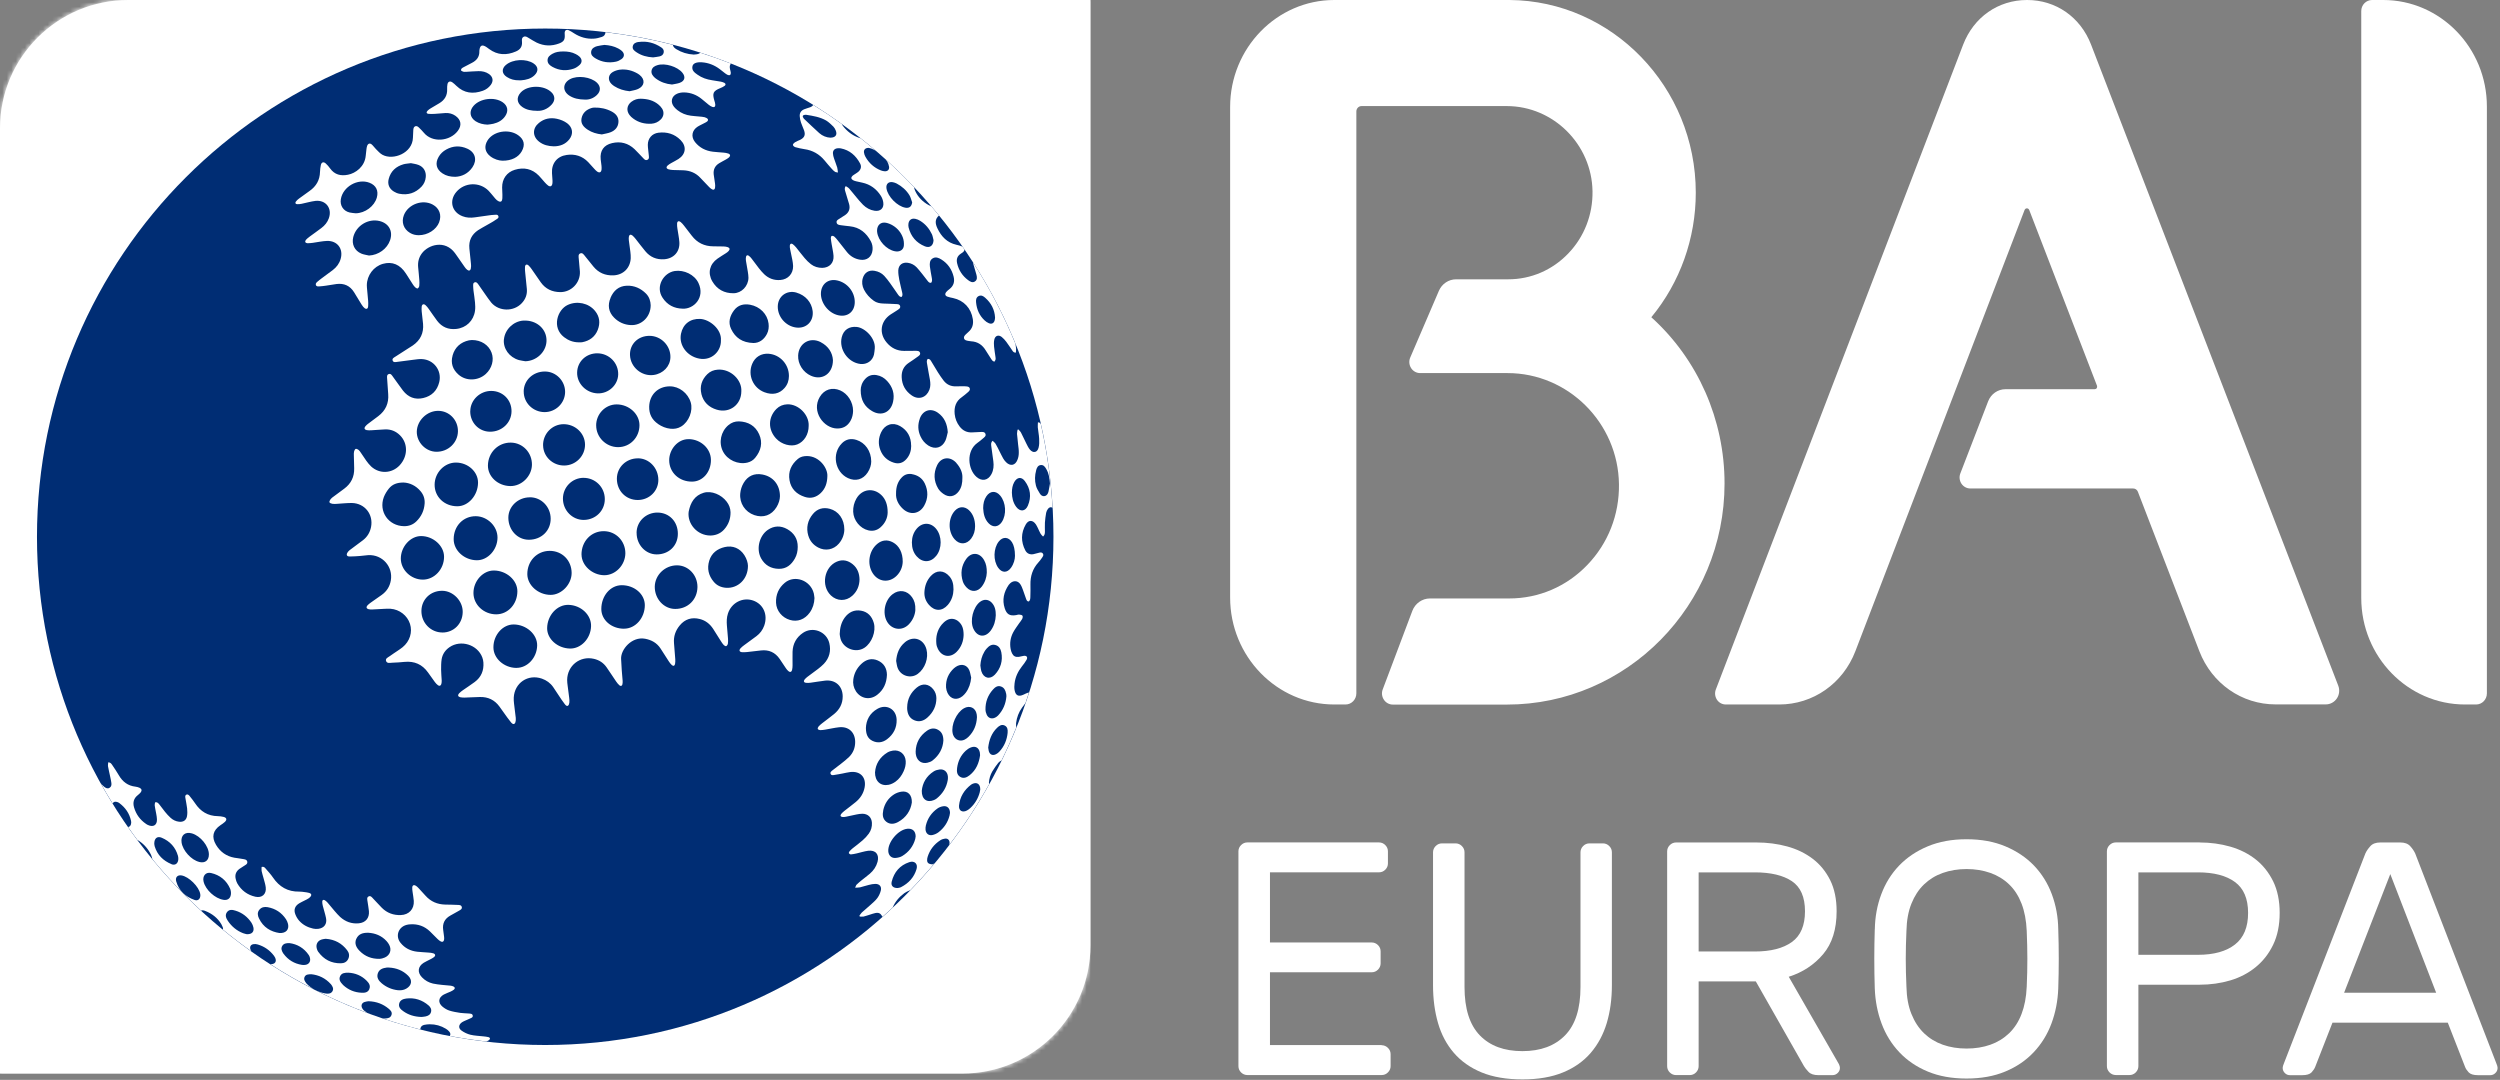
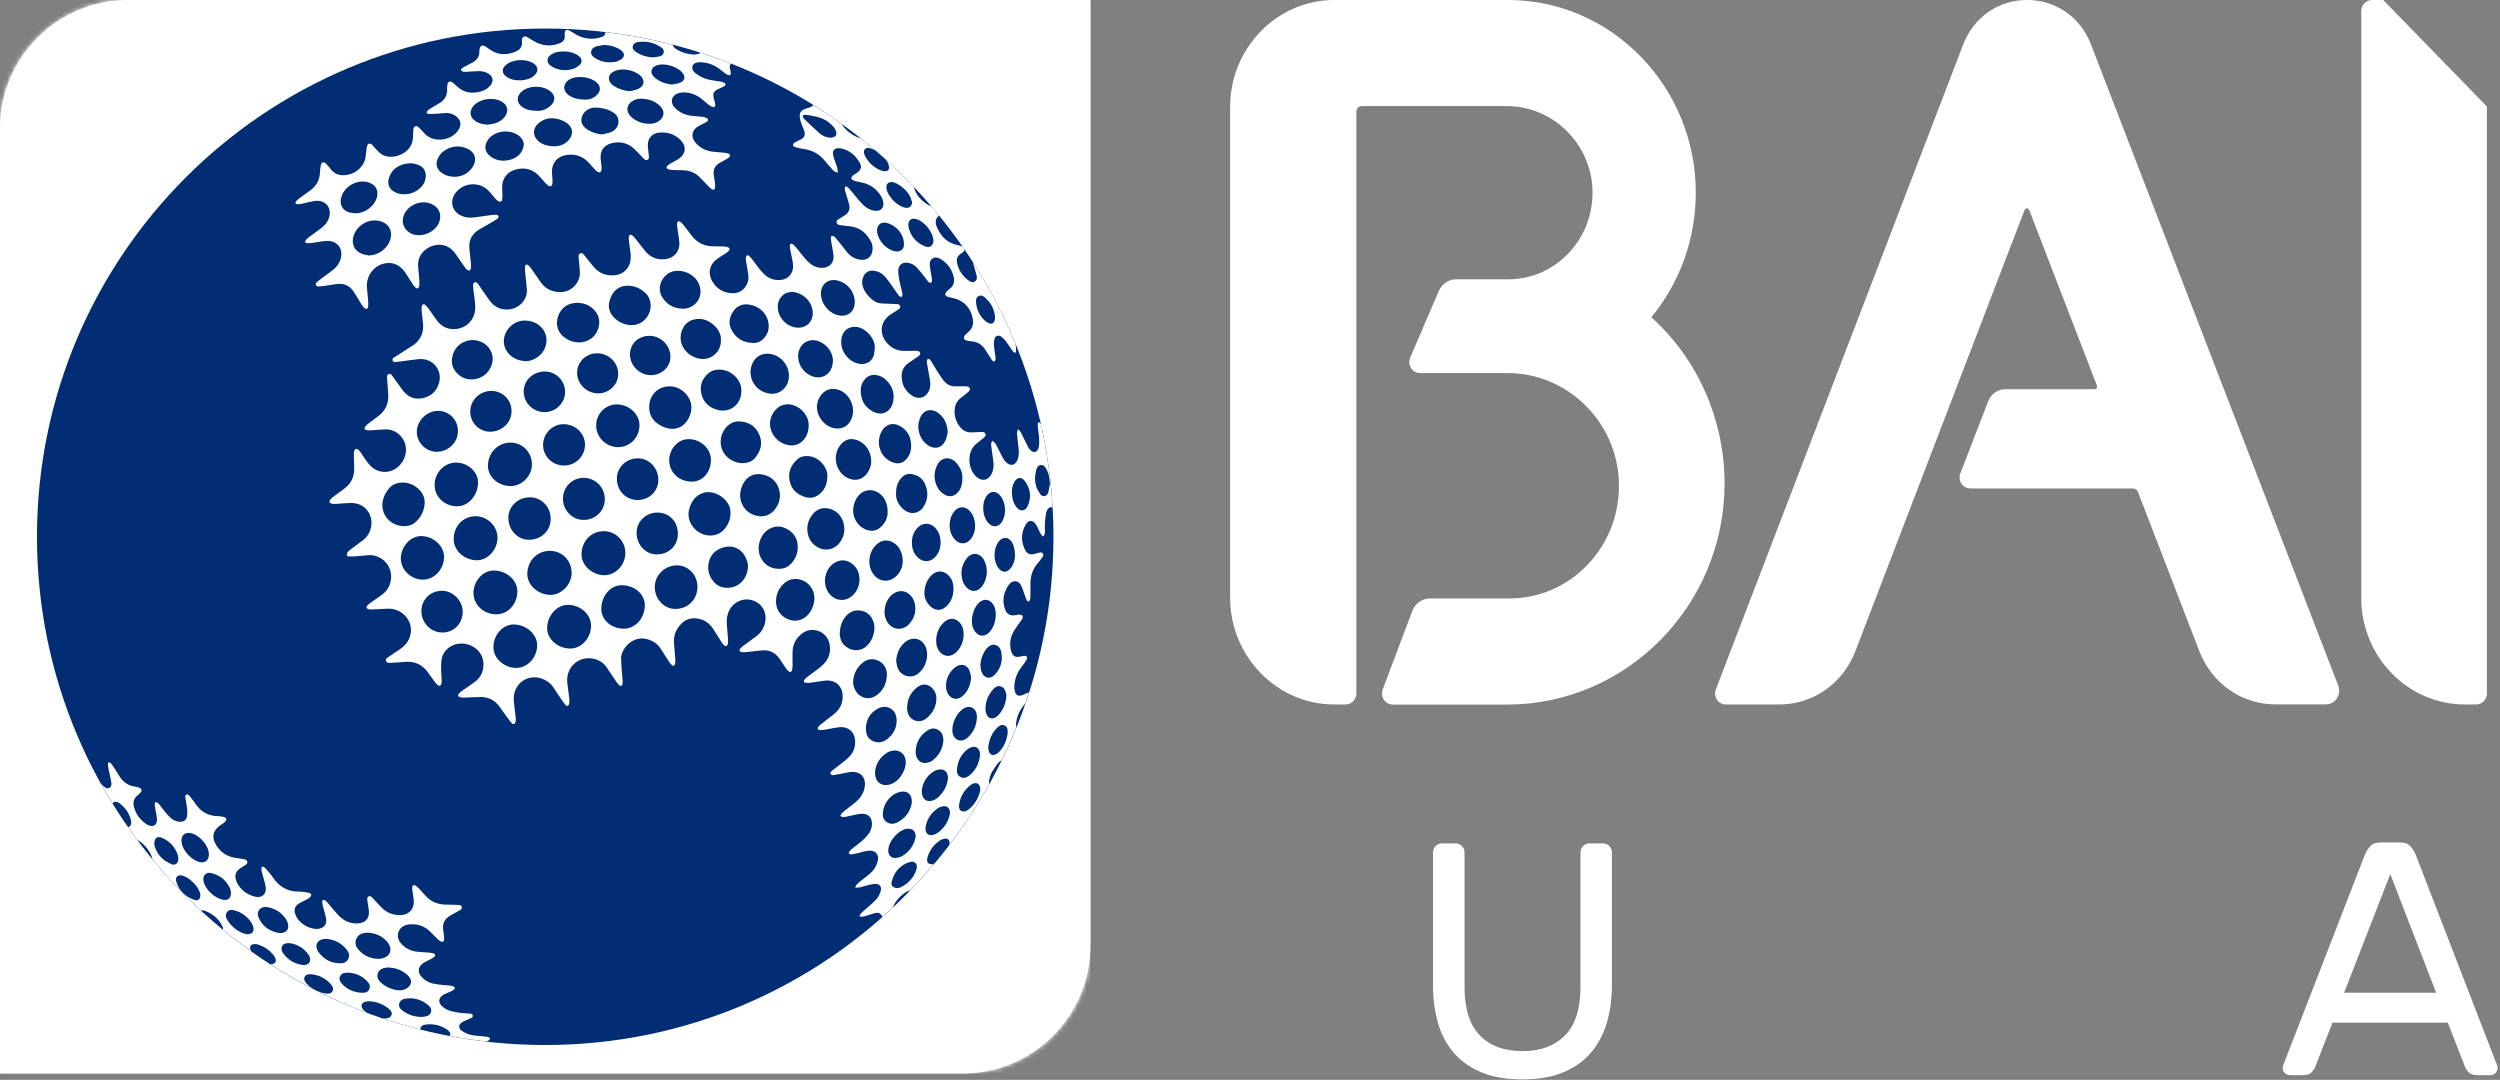
<svg xmlns="http://www.w3.org/2000/svg" width="551" height="238" viewBox="0 0 551 238" fill="none">
  <rect x="0" y="0" width="551" height="238" fill="#808080" stroke="none" />
  <g clip-path="url(#clip0_474_7632)">
    <path d="M363.96 69.91C370.29 62.25 373.75 52.53 373.75 42.47C373.75 19.2 355.34 0.17 332.7 0H294.08C281.43 0 271.12 10.58 271.12 23.57V131.69C271.12 144.69 281.42 155.27 294.08 155.27H296.56C297.87 155.27 298.94 154.17 298.94 152.82V24.56C298.94 23.91 299.45 23.38 300.08 23.38H332.09C342.34 23.38 350.82 31.8 350.99 42.14C351.07 47.31 349.18 52.18 345.66 55.85C342.14 59.53 337.43 61.56 332.41 61.56H320.92C319.28 61.56 317.79 62.56 317.13 64.1L310.82 78.79C310.49 79.55 310.56 80.42 311 81.12C311.44 81.81 312.19 82.23 313 82.23H332.27C345.64 82.23 356.65 93.22 356.82 106.73C356.91 113.44 354.43 119.75 349.85 124.51C345.27 129.28 339.15 131.9 332.64 131.9H315.15C313.45 131.9 311.89 133 311.28 134.63L304.75 151.95C304.46 152.7 304.56 153.55 305.01 154.22C305.45 154.89 306.19 155.29 306.98 155.29H332.12C358.56 155.29 380.09 133.43 380.09 106.56C380.09 92.51 374.22 79.19 363.95 69.92" fill="white" />
    <path d="M460.87 9.83C458.53 3.77 453.13 0 446.78 0H446.76C440.4 0 435 3.78 432.67 9.86L378.17 151.96C377.88 152.7 377.98 153.54 378.41 154.21C378.85 154.88 379.58 155.27 380.37 155.27H392.12C399.59 155.27 406.19 150.66 408.93 143.51L446.22 46.28C446.35 45.95 446.64 45.92 446.73 45.92C446.82 45.92 447.11 45.95 447.24 46.28L462.18 85.02C462.24 85.2 462.22 85.39 462.12 85.54C462.02 85.7 461.85 85.78 461.67 85.78H442.01C440.32 85.78 438.82 86.83 438.19 88.44L432.06 104.34C431.77 105.09 431.86 105.93 432.3 106.6C432.74 107.26 433.47 107.66 434.25 107.66H470.14C470.61 107.66 471.02 107.94 471.19 108.39L484.74 143.53C487.49 150.65 494.08 155.25 501.54 155.25H512.61C513.59 155.25 514.5 154.75 515.05 153.93C515.6 153.1 515.71 152.05 515.35 151.12L460.87 9.83Z" fill="white" />
-     <path d="M525.26 0H522.8C521.49 0 520.42 1.09 520.42 2.43V131.79C520.42 144.74 530.67 155.27 543.28 155.27H545.74C547.05 155.27 548.11 154.17 548.11 152.83V23.47C548.11 10.53 537.86 0 525.26 0Z" fill="white" />
+     <path d="M525.26 0H522.8C521.49 0 520.42 1.09 520.42 2.43V131.79C520.42 144.74 530.67 155.27 543.28 155.27H545.74C547.05 155.27 548.11 154.17 548.11 152.83V23.47Z" fill="white" />
    <path d="M28.25 0C12.65 0 0 12.66 0 28.26V236.61H212.09C227.7 236.61 240.34 223.96 240.34 208.35V0H28.25Z" fill="white" />
    <mask id="mask0_474_7632" style="mask-type:luminance" maskUnits="userSpaceOnUse" x="0" y="0" width="241" height="237">
      <path d="M28.25 0C12.65 0 0 12.66 0 28.26V236.61H212.09C227.7 236.61 240.34 223.96 240.34 208.35V0H28.25Z" fill="white" />
    </mask>
    <g mask="url(#mask0_474_7632)">
      <path d="M240.34 0H0V236.61H240.34V0Z" fill="white" />
    </g>
    <path d="M8.15 118.31C8.15 180.18 58.3 230.32 120.16 230.32C182.02 230.32 232.18 180.18 232.18 118.31C232.18 56.44 182.03 6.29 120.16 6.29C58.29 6.29 8.15 56.44 8.15 118.31Z" fill="#002D74" />
    <path d="M205.42 190.49C204.73 190.47 204.39 190.2 204.34 189.71C204.32 189.42 204.36 189.12 204.45 188.84C204.94 187.29 205.88 186.08 207.24 185.2C207.55 185 207.94 184.87 208.29 184.83C208.92 184.76 209.31 185.18 209.28 185.81C209.28 185.97 209.22 186.13 209.18 186.28C212.43 182.03 215.38 177.55 218 172.85C217.98 172.72 217.97 172.59 217.96 172.46C218.02 171.61 218.27 170.78 218.7 170.03C219.09 169.36 219.56 168.73 220.03 168.12C220.21 167.9 220.48 167.72 220.74 167.61C221.91 165.23 222.99 162.8 223.99 160.33C223.93 160.01 223.92 159.67 223.95 159.35C224.1 158.12 224.52 157 225.24 155.99C225.49 155.64 225.75 155.3 226.01 154.96C226.27 154.19 226.53 153.41 226.78 152.64C226.72 152.64 226.66 152.64 226.62 152.65C226.26 152.76 225.93 152.94 225.58 153.1C224.48 153.62 223.82 153.29 223.61 152.08C223.53 151.61 223.55 151.11 223.61 150.63C223.77 149.23 224.36 147.99 225.22 146.89C225.59 146.42 225.96 145.95 226.25 145.43C226.57 144.84 226.28 144.46 225.63 144.55C225.25 144.6 224.89 144.73 224.52 144.78C223.83 144.86 223.36 144.62 223.06 144.01C222.9 143.7 222.8 143.35 222.74 143.01C222.51 141.72 222.71 140.47 223.33 139.33C223.7 138.64 224.18 138.02 224.62 137.37C224.83 137.05 225.1 136.78 225.27 136.45C225.39 136.24 225.46 135.88 225.36 135.71C225.26 135.54 224.91 135.48 224.67 135.46C224.43 135.43 224.19 135.52 223.96 135.57C222.58 135.81 221.87 135.41 221.44 134.06C220.84 132.2 221.24 130.5 222.32 128.91C222.41 128.78 222.53 128.66 222.65 128.55C223.42 127.86 224.38 127.96 224.92 128.83C225.17 129.22 225.32 129.66 225.48 130.08C225.72 130.72 225.91 131.36 226.15 131.99C226.25 132.26 226.35 132.57 226.75 132.57C227.08 132.3 227.08 131.89 227.09 131.53C227.12 130.64 227.13 129.75 227.11 128.86C227.07 127 227.59 125.35 228.86 123.96C229.12 123.68 229.35 123.38 229.56 123.07C229.78 122.74 230.13 122.39 229.83 121.98C229.56 121.61 229.14 121.79 228.78 121.88C228.44 121.96 228.1 122.07 227.76 122.14C226.99 122.28 226.35 122.01 225.98 121.31C224.99 119.4 225 117.46 226.08 115.59C226.69 114.53 227.63 114.57 228.32 115.59C228.48 115.84 228.61 116.11 228.74 116.37C228.94 116.78 229.11 117.22 229.34 117.62C229.47 117.85 229.68 118.03 229.89 118.26C230.27 117.92 230.29 117.57 230.3 117.22C230.3 116.54 230.27 115.87 230.3 115.19C230.35 114.47 230.44 113.75 230.57 113.03C230.63 112.72 230.78 112.41 230.97 112.16C231.25 111.77 231.63 111.7 231.98 111.91C231.63 105.62 230.75 99.46 229.4 93.49C229.3 93.28 229.15 93.08 228.76 93.08C228.75 93.47 228.7 93.84 228.73 94.19C228.81 95.03 228.99 95.85 229.03 96.68C229.07 97.35 229.07 98.05 228.9 98.68C228.62 99.77 227.69 99.94 226.97 99.07C226.65 98.68 226.43 98.21 226.2 97.75C225.8 96.96 225.44 96.14 225.03 95.35C224.9 95.09 224.65 94.89 224.46 94.65C224.4 94.67 224.33 94.69 224.27 94.71C224.23 95.01 224.14 95.32 224.15 95.62C224.21 96.4 224.31 97.17 224.39 97.95C224.46 98.57 224.56 99.19 224.54 99.81C224.54 100.34 224.44 100.89 224.23 101.38C223.75 102.61 222.66 102.8 221.74 101.87C221.49 101.63 221.28 101.34 221.1 101.04C220.83 100.58 220.61 100.08 220.36 99.61C220.06 99.01 219.77 98.39 219.42 97.81C219.27 97.56 219.01 97.38 218.78 97.15C218.33 97.55 218.44 97.98 218.48 98.36C218.61 99.46 218.78 100.55 218.93 101.65C219.06 102.63 218.99 103.6 218.52 104.49C217.78 105.9 216.43 106.16 215.23 105.12C213.29 103.43 212.93 99.44 215.36 97.66C215.8 97.34 216.23 97.01 216.63 96.65C216.94 96.38 217.4 96.1 217.18 95.59C216.99 95.14 216.51 95.2 216.11 95.21C215.49 95.22 214.87 95.26 214.25 95.3C213.1 95.36 212.21 94.91 211.51 94.01C210.88 93.2 210.52 92.28 210.41 91.26C210.26 89.72 210.67 88.43 212 87.52C212.46 87.19 212.9 86.82 213.32 86.45C213.58 86.22 213.89 85.96 213.72 85.56C213.57 85.17 213.16 85.18 212.82 85.15C212.58 85.12 212.34 85.13 212.09 85.13C211.64 85.13 211.18 85.13 210.71 85.15C209.61 85.19 208.7 84.79 208.01 83.93C207.54 83.34 207.13 82.7 206.72 82.07C206.23 81.3 205.78 80.49 205.29 79.71C205.12 79.43 204.95 79.08 204.49 79.1C204.16 79.44 204.28 79.86 204.34 80.24C204.52 81.39 204.75 82.52 204.95 83.67C205.08 84.41 205.12 85.17 204.84 85.9C204.19 87.63 202.49 88.21 200.97 87.17C199.56 86.2 198.8 84.86 198.73 83.15C198.67 81.81 199.15 80.73 200.29 79.97C200.93 79.55 201.55 79.13 202.16 78.68C202.48 78.45 202.93 78.22 202.77 77.74C202.61 77.28 202.11 77.33 201.72 77.32C200.91 77.31 200.1 77.32 199.28 77.34C197.69 77.34 196.4 76.68 195.4 75.47C193.68 73.42 194.07 70.8 196.27 69.32C196.74 69 197.24 68.73 197.7 68.41C198.04 68.17 198.54 67.95 198.38 67.43C198.23 66.97 197.71 67.04 197.33 67.01C196.44 66.95 195.55 66.94 194.66 66.9C193.92 66.87 193.2 66.74 192.59 66.3C191.68 65.65 190.93 64.83 190.42 63.83C190.02 63.02 189.9 62.18 190.16 61.31C190.52 60.08 191.5 59.46 192.76 59.69C193.58 59.83 194.31 60.18 194.88 60.79C195.36 61.3 195.78 61.87 196.19 62.43C196.78 63.23 197.32 64.08 197.9 64.89C198.1 65.15 198.29 65.48 198.72 65.45C198.99 65.12 198.9 64.76 198.83 64.43C198.63 63.51 198.38 62.6 198.2 61.67C198.07 60.98 197.96 60.27 197.98 59.59C198.04 58.39 198.89 57.75 200.08 57.92C200.86 58.03 201.52 58.38 202.06 58.95C202.48 59.4 202.86 59.89 203.25 60.37C203.65 60.87 204.03 61.4 204.44 61.9C204.63 62.15 204.85 62.41 205.24 62.32C205.53 61.93 205.41 61.52 205.35 61.14C205.22 60.34 205.04 59.55 204.95 58.75C204.88 58.08 204.88 57.36 205.57 56.94C206.24 56.54 206.89 56.83 207.48 57.19C208.9 58.08 209.78 59.36 210.18 60.98C210.45 62.08 210.18 63.01 209.27 63.71C209.01 63.91 208.75 64.12 208.55 64.36C208.2 64.79 208.3 65.2 208.81 65.38C209.21 65.53 209.65 65.6 210.06 65.69C212.44 66.21 214.03 67.92 214.41 70.33C214.59 71.46 214.31 72.42 213.43 73.17C213.25 73.33 213.07 73.49 212.9 73.66C212.65 73.91 212.37 74.17 212.47 74.56C212.59 75.01 213.01 75.05 213.38 75.13C213.59 75.17 213.8 75.21 214.02 75.22C215.5 75.3 216.55 76.03 217.29 77.29C217.65 77.89 218.03 78.48 218.42 79.06C218.61 79.34 218.78 79.68 219.19 79.7C219.46 79.24 219.47 79.23 219.41 78.72C219.31 77.94 219.16 77.17 219.09 76.39C219.04 75.88 219.03 75.36 219.14 74.87C219.32 73.98 220.06 73.71 220.78 74.27C221.16 74.57 221.49 74.95 221.78 75.33C222.23 75.93 222.64 76.57 223.07 77.19C223.24 77.44 223.4 77.76 223.9 77.71C223.91 77.39 223.97 77.08 223.94 76.78C223.91 76.45 223.86 76.11 223.81 75.78C221.22 69.46 218.07 63.44 214.43 57.77C214.43 57.85 214.44 57.93 214.47 58.01C214.69 58.84 214.97 59.66 215.19 60.49C215.34 61.05 215.45 61.66 214.86 62.04C214.32 62.39 213.82 62.07 213.37 61.74C212.11 60.8 211.3 59.56 210.95 58.03C210.75 57.14 210.97 56.43 211.76 55.92C211.92 55.82 212.08 55.72 212.22 55.6C212.46 55.4 212.56 55.2 212.59 55.02C212.45 54.81 212.3 54.6 212.16 54.39C212.12 54.37 212.09 54.34 212.04 54.32C211.64 54.15 211.22 54.04 210.8 53.95C208.75 53.49 207.46 52.14 206.61 50.33C206.13 49.32 205.98 48.33 206.96 47.49C206.41 46.82 205.86 46.15 205.29 45.49C205.1 45.4 204.9 45.32 204.71 45.22C203.37 44.49 202.33 43.45 201.7 42.06C201.58 41.8 201.5 41.52 201.46 41.24C199.44 39.11 197.34 37.07 195.17 35.11C195.3 35.28 195.43 35.43 195.55 35.62C195.75 35.95 195.89 36.35 195.95 36.75C196.04 37.38 195.64 37.78 195 37.75C194.71 37.74 194.42 37.66 194.15 37.56C192.67 36.98 191.54 35.96 190.76 34.59C190.59 34.29 190.46 33.94 190.42 33.61C190.34 32.98 190.74 32.58 191.46 32.59C191.57 32.62 191.79 32.66 191.99 32.73C192.34 32.86 192.68 33.02 192.99 33.2C191.9 32.27 190.8 31.36 189.68 30.47C189.54 30.44 189.39 30.4 189.25 30.34C187.82 29.82 186.67 28.93 185.75 27.72C185.66 27.6 185.58 27.46 185.52 27.32C183.47 25.85 181.38 24.45 179.24 23.12C179.12 23.33 178.9 23.51 178.56 23.64C178.13 23.8 177.68 23.9 177.26 24.08C176.58 24.35 176.22 24.86 176.26 25.59C176.28 26.07 176.39 26.55 176.54 27.01C176.73 27.6 177.02 28.16 177.22 28.74C177.56 29.73 177.31 30.33 176.37 30.81C175.98 31 175.57 31.13 175.21 31.36C175 31.49 174.74 31.76 174.76 31.94C174.76 32.13 175.08 32.38 175.3 32.44C175.95 32.62 176.6 32.77 177.27 32.87C179.1 33.12 180.58 33.97 181.75 35.38C182.26 36.01 182.79 36.62 183.33 37.22C183.54 37.47 183.78 37.69 184.04 37.87C184.17 37.96 184.36 37.95 184.68 38.03C184.62 37.58 184.61 37.23 184.52 36.92C184.31 36.24 184.04 35.59 183.82 34.92C183.7 34.57 183.6 34.2 183.58 33.82C183.54 33.2 183.9 32.79 184.51 32.69C184.77 32.65 185.05 32.66 185.31 32.7C187.29 33.09 188.64 34.31 189.56 36.02C189.94 36.73 189.74 37.39 189.13 37.9C188.9 38.09 188.64 38.23 188.39 38.4C188.21 38.52 188.02 38.63 187.87 38.77C187.53 39.11 187.56 39.45 187.99 39.7C188.19 39.82 188.44 39.89 188.67 39.95C189.12 40.06 189.57 40.15 190.02 40.25C191.81 40.63 193.17 41.64 194.14 43.16C194.41 43.58 194.6 44.09 194.67 44.58C194.88 45.87 194.05 46.66 192.75 46.45C191.76 46.3 190.91 45.82 190.21 45.13C189.67 44.6 189.2 44.01 188.71 43.43C188.19 42.82 187.7 42.17 187.16 41.56C186.97 41.34 186.68 41.2 186.41 41.02C186.05 41.46 186.21 41.84 186.3 42.18C186.56 43.12 186.88 44.04 187.14 44.97C187.43 46 187.11 46.83 186.23 47.43C185.85 47.69 185.45 47.9 185.07 48.17C184.75 48.38 184.29 48.57 184.39 49.06C184.48 49.55 184.97 49.58 185.36 49.64C186 49.74 186.65 49.79 187.29 49.87C189.48 50.1 190.95 51.33 191.95 53.21C192.25 53.79 192.37 54.43 192.31 55.09C192.17 56.61 191.07 57.47 189.57 57.24C188.39 57.06 187.44 56.49 186.69 55.58C185.97 54.7 185.28 53.79 184.58 52.91C184.36 52.64 184.13 52.35 183.87 52.14C183.73 52.02 183.48 51.95 183.3 52C183.2 52.03 183.11 52.32 183.11 52.48C183.14 52.93 183.23 53.38 183.3 53.83C183.43 54.68 183.65 55.53 183.71 56.39C183.82 57.96 182.79 59.01 181.22 59.04C180.31 59.04 179.45 58.79 178.73 58.23C178.22 57.84 177.76 57.37 177.34 56.88C176.69 56.12 176.1 55.32 175.47 54.54C175.24 54.27 175 54.02 174.72 53.81C174.4 53.58 174.12 53.72 174.08 54.1C174.06 54.36 174.08 54.64 174.14 54.9C174.29 55.69 174.48 56.49 174.63 57.28C174.71 57.73 174.79 58.18 174.8 58.64C174.82 60.33 173.69 61.58 171.99 61.71C170.63 61.82 169.43 61.39 168.44 60.45C168.01 60.05 167.63 59.58 167.26 59.12C166.71 58.42 166.2 57.69 165.65 56.99C165.47 56.75 165.26 56.53 165.02 56.36C164.75 56.16 164.48 56.27 164.42 56.6C164.36 56.89 164.36 57.2 164.41 57.49C164.53 58.29 164.69 59.08 164.82 59.88C164.89 60.33 164.96 60.79 164.96 61.25C164.92 63.06 163.45 64.61 161.68 64.63C159.63 64.65 158.02 63.78 156.98 61.99C155.93 60.16 156.4 58.23 158.13 57.01C158.72 56.59 159.35 56.22 159.97 55.82C160.19 55.68 160.42 55.52 160.6 55.31C160.93 54.95 160.84 54.61 160.36 54.46C160.08 54.37 159.78 54.33 159.48 54.32C158.72 54.29 157.96 54.29 157.21 54.29C155.25 54.28 153.66 53.52 152.46 51.94C151.89 51.18 151.31 50.44 150.73 49.7C150.51 49.42 150.28 49.15 150.01 48.93C149.61 48.61 149.27 48.74 149.23 49.25C149.2 49.63 149.25 50.01 149.3 50.38C149.44 51.37 149.66 52.36 149.73 53.35C149.88 55.46 148.5 56.99 146.39 57.14C144.71 57.26 143.31 56.67 142.24 55.38C141.5 54.49 140.8 53.56 140.08 52.64C139.86 52.37 139.63 52.1 139.36 51.88C138.99 51.6 138.67 51.73 138.6 52.19C138.56 52.45 138.57 52.73 138.6 53C138.7 53.83 138.83 54.66 138.93 55.48C138.98 55.96 139.04 56.45 139.01 56.93C138.9 59.09 137.36 60.6 135.21 60.69C133.41 60.76 131.93 60.14 130.79 58.75C130.17 58.01 129.59 57.22 128.96 56.48C128.68 56.15 128.4 55.62 127.86 55.86C127.4 56.07 127.53 56.61 127.56 57.03C127.62 57.98 127.75 58.91 127.81 59.85C127.94 62.32 125.91 64.42 123.45 64.38C121.69 64.36 120.24 63.69 119.2 62.24C118.51 61.27 117.86 60.28 117.17 59.31C116.97 59.03 116.75 58.74 116.5 58.51C116.11 58.16 115.77 58.29 115.71 58.79C115.67 59.16 115.71 59.55 115.74 59.92C115.85 61.18 116.01 62.45 116.12 63.71C116.22 64.91 115.82 65.95 115 66.82C113.23 68.72 110 68.69 108.29 66.71C107.79 66.12 107.37 65.45 106.91 64.82C106.41 64.11 105.94 63.39 105.43 62.69C105.24 62.43 105.02 62.1 104.65 62.22C104.21 62.35 104.29 62.77 104.29 63.11C104.29 63.43 104.33 63.76 104.36 64.08C104.47 64.93 104.62 65.79 104.69 66.65C104.74 67.26 104.78 67.9 104.69 68.5C104.39 70.69 102.74 72.28 100.54 72.5C98.81 72.68 97.4 72.09 96.35 70.71C95.7 69.85 95.11 68.95 94.48 68.07C94.28 67.79 94.06 67.5 93.8 67.27C93.39 66.9 93.02 67.04 92.94 67.57C92.9 67.92 92.92 68.28 92.94 68.62C93.03 69.54 93.15 70.44 93.24 71.36C93.42 73.39 92.66 74.99 90.97 76.15C90.59 76.41 90.2 76.64 89.81 76.89C88.92 77.46 88.03 78.01 87.15 78.6C86.85 78.79 86.39 79.01 86.53 79.44C86.69 79.95 87.21 79.79 87.59 79.75C88.79 79.61 90 79.43 91.2 79.28C91.78 79.21 92.38 79.11 92.97 79.14C95.6 79.25 97.43 81.66 96.81 84.22C96.35 86.09 95.15 87.3 93.26 87.73C91.45 88.15 89.97 87.55 88.82 86.09C88.48 85.64 88.16 85.18 87.82 84.72C87.43 84.17 87.04 83.62 86.63 83.07C86.4 82.76 86.16 82.29 85.71 82.43C85.18 82.59 85.31 83.14 85.33 83.55C85.39 84.66 85.47 85.76 85.56 86.86C85.72 88.89 84.98 90.5 83.37 91.72C82.66 92.26 81.93 92.78 81.23 93.32C80.97 93.51 80.72 93.72 80.52 93.97C80.2 94.36 80.33 94.7 80.82 94.8C81.16 94.86 81.52 94.85 81.87 94.83C82.86 94.78 83.86 94.68 84.86 94.64C86.14 94.59 87.24 95.03 88.15 95.93C89.96 97.72 89.92 100.59 88.07 102.57C86.36 104.38 83.64 104.5 81.81 102.82C81.39 102.43 81.05 101.98 80.71 101.52C80.3 100.95 79.93 100.36 79.53 99.78C79.38 99.56 79.23 99.32 79.03 99.16C78.85 99.02 78.57 98.88 78.4 98.93C78.24 98.99 78.09 99.28 78.04 99.5C77.97 99.78 77.98 100.09 77.99 100.39C78 101.33 78.04 102.28 78.06 103.22C78.11 105.08 77.38 106.58 75.89 107.69C75.11 108.27 74.32 108.84 73.54 109.43C73.3 109.61 73.05 109.77 72.87 110.01C72.73 110.2 72.55 110.53 72.61 110.7C72.68 110.88 73.03 111 73.27 111.04C73.61 111.1 73.97 111.06 74.32 111.04C75.4 110.98 76.47 110.85 77.55 110.86C80.39 110.91 82.33 113.37 81.78 116.16C81.54 117.34 80.96 118.32 80 119.06C79.16 119.7 78.31 120.31 77.47 120.95C77.21 121.14 76.93 121.32 76.73 121.57C76.57 121.75 76.41 122.04 76.43 122.26C76.47 122.62 76.84 122.66 77.14 122.65C77.87 122.64 78.6 122.6 79.33 122.54C79.95 122.5 80.56 122.39 81.18 122.35C84.28 122.2 86.65 124.88 86.14 127.92C85.91 129.27 85.23 130.33 84.13 131.12C83.32 131.7 82.49 132.26 81.68 132.84C81.42 133.03 81.16 133.23 80.95 133.47C80.66 133.82 80.78 134.15 81.21 134.26C81.47 134.33 81.75 134.34 82.01 134.33C82.82 134.3 83.63 134.23 84.44 134.2C84.98 134.18 85.53 134.13 86.06 134.17C88.05 134.31 89.77 135.66 90.36 137.49C90.95 139.33 90.32 141.36 88.73 142.65C88.35 142.95 87.96 143.22 87.55 143.49C87.02 143.86 86.46 144.2 85.94 144.59C85.55 144.88 84.87 145.11 85.1 145.71C85.32 146.28 86 146.08 86.49 146.06C87.38 146.04 88.27 145.96 89.15 145.88C91.34 145.67 93.07 146.43 94.34 148.22C94.84 148.93 95.34 149.63 95.85 150.33C96.05 150.59 96.27 150.84 96.52 151.02C96.84 151.27 97.16 151.15 97.27 150.76C97.34 150.5 97.36 150.22 97.35 149.96C97.32 149.18 97.22 148.4 97.22 147.61C97.22 146.84 97.22 146.05 97.34 145.28C97.53 144.17 98.14 143.28 99.07 142.64C101.55 140.93 105.24 142.07 106.3 144.9C106.43 145.24 106.51 145.62 106.54 146C106.67 147.78 106.07 149.24 104.63 150.31C103.79 150.94 102.9 151.5 102.04 152.11C101.73 152.33 101.42 152.56 101.17 152.83C100.83 153.21 100.94 153.55 101.43 153.67C101.74 153.74 102.07 153.75 102.4 153.75C103.53 153.72 104.66 153.64 105.8 153.62C107.56 153.58 109 154.26 110.06 155.7C110.65 156.51 111.22 157.32 111.8 158.13C112.05 158.48 112.32 158.83 112.59 159.16C112.8 159.4 113.06 159.73 113.39 159.51C113.58 159.38 113.66 159.01 113.68 158.74C113.71 158.4 113.66 158.05 113.61 157.7C113.5 156.81 113.38 155.93 113.29 155.05C113.24 154.62 113.21 154.18 113.23 153.76C113.4 150.5 116.36 148.51 119.43 149.57C120.45 149.93 121.3 150.54 121.92 151.43C122.54 152.34 123.15 153.27 123.76 154.2C123.99 154.53 124.22 154.86 124.47 155.18C124.65 155.4 124.88 155.72 125.19 155.53C125.37 155.42 125.46 155.09 125.49 154.84C125.53 154.49 125.49 154.14 125.45 153.79C125.35 152.9 125.21 152.02 125.11 151.14C125.06 150.71 124.99 150.28 125 149.85C125.04 146.69 127.85 144.49 130.91 145.21C132.07 145.48 133 146.09 133.68 147.06C134.41 148.1 135.09 149.17 135.81 150.22C136.02 150.53 136.27 150.83 136.55 151.07C136.81 151.28 137.09 151.18 137.17 150.86C137.23 150.6 137.25 150.32 137.23 150.06C137.18 149.31 137.09 148.55 137.04 147.8C136.98 146.94 136.92 146.08 136.89 145.22C136.79 143.15 139.26 140.23 142.18 140.78C143.61 141.05 144.76 141.69 145.57 142.91C146.2 143.85 146.79 144.82 147.41 145.77C147.6 146.06 147.81 146.35 148.07 146.58C148.39 146.87 148.69 146.77 148.78 146.34C148.84 146.01 148.85 145.64 148.83 145.3C148.75 144.12 148.64 142.93 148.55 141.75C148.43 140.28 148.87 138.98 149.81 137.85C150.97 136.44 152.47 135.98 154.24 136.43C155.5 136.75 156.46 137.51 157.17 138.59C157.75 139.49 158.32 140.42 158.9 141.33C159.09 141.63 159.29 141.93 159.52 142.17C159.65 142.31 159.95 142.47 160.06 142.41C160.24 142.32 160.39 142.07 160.43 141.85C160.49 141.48 160.47 141.1 160.45 140.72C160.38 139.77 160.3 138.84 160.21 137.89C160.14 137 160.15 136.11 160.43 135.25C161.19 132.86 163.67 131.56 165.97 132.35C168.25 133.14 169.29 135.49 168.43 137.9C168.09 138.84 167.52 139.61 166.72 140.21C165.82 140.89 164.89 141.55 163.98 142.22C163.7 142.43 163.42 142.65 163.19 142.91C162.83 143.34 162.97 143.68 163.53 143.74C163.9 143.77 164.29 143.74 164.66 143.71C165.68 143.6 166.7 143.48 167.72 143.36C169.46 143.16 170.84 143.78 171.84 145.23C172.3 145.9 172.74 146.58 173.19 147.25C173.36 147.49 173.54 147.74 173.77 147.92C174.11 148.22 174.45 148.12 174.57 147.68C174.65 147.34 174.68 146.98 174.68 146.64C174.69 145.64 174.65 144.64 174.68 143.64C174.74 141.88 175.52 140.47 176.98 139.48C179.15 138.01 182.16 139.19 182.78 141.74C183.19 143.46 182.8 145.02 181.58 146.31C181.19 146.72 180.74 147.08 180.3 147.43C179.53 148.03 178.74 148.58 177.96 149.17C177.73 149.35 177.5 149.55 177.32 149.78C177.06 150.12 177.18 150.43 177.59 150.49C177.93 150.54 178.3 150.51 178.64 150.47C179.71 150.33 180.77 150.13 181.85 150.01C184.12 149.75 185.73 151.22 185.73 153.5C185.73 155.1 185.05 156.37 183.84 157.37C182.99 158.06 182.09 158.72 181.21 159.4C180.94 159.61 180.66 159.84 180.43 160.1C180.3 160.24 180.18 160.52 180.24 160.66C180.29 160.8 180.58 160.91 180.76 160.92C181.14 160.92 181.52 160.87 181.88 160.81C182.9 160.64 183.9 160.4 184.91 160.29C187.02 160.05 188.46 161.38 188.48 163.49C188.49 164.79 188.05 165.94 187.12 166.85C186.58 167.38 185.98 167.84 185.39 168.31C184.78 168.79 184.14 169.25 183.53 169.74C183.27 169.95 182.89 170.19 183.08 170.59C183.24 170.95 183.64 170.84 183.95 170.79C184.53 170.71 185.12 170.58 185.7 170.48C186.26 170.37 186.81 170.23 187.37 170.16C189.64 169.88 191 171.36 190.55 173.61C190.29 174.91 189.6 175.95 188.59 176.78C187.8 177.43 186.97 178.04 186.17 178.67C185.89 178.89 185.62 179.12 185.4 179.39C185.13 179.73 185.25 180.03 185.68 180.06C185.94 180.09 186.22 180.06 186.48 180C187.25 179.84 188.01 179.66 188.77 179.51C189.2 179.43 189.63 179.35 190.06 179.35C191.28 179.35 192.1 180.13 192.17 181.34C192.22 182.21 191.99 183.02 191.49 183.72C191.1 184.26 190.64 184.76 190.13 185.2C189.43 185.83 188.65 186.38 187.92 186.97C187.67 187.17 187.43 187.4 187.22 187.65C187.13 187.76 187.05 187.99 187.1 188.07C187.19 188.2 187.41 188.32 187.55 188.31C187.97 188.28 188.39 188.18 188.82 188.09C189.66 187.9 190.49 187.62 191.34 187.51C192.98 187.29 193.85 188.34 193.41 189.95C193.13 191 192.53 191.86 191.72 192.56C191.13 193.07 190.49 193.53 189.89 194.02C189.51 194.33 189.14 194.64 188.79 194.98C188.66 195.11 188.62 195.33 188.47 195.65C188.95 195.61 189.26 195.64 189.56 195.57C190.22 195.41 190.86 195.18 191.51 195.03C191.98 194.91 192.47 194.81 192.94 194.81C193.83 194.81 194.34 195.39 194.14 196.24C194 196.83 193.73 197.42 193.38 197.91C192.99 198.45 192.46 198.89 191.96 199.35C191.31 199.94 190.61 200.51 189.95 201.11C189.73 201.31 189.59 201.59 189.41 201.83C189.44 201.89 189.47 201.95 189.5 202.01C189.78 202.01 190.07 202.06 190.33 202.01C190.83 201.89 191.31 201.71 191.81 201.56C192.17 201.45 192.52 201.32 192.9 201.24C193.65 201.08 194.06 201.28 194.44 201.95C194.46 201.99 194.48 202.03 194.5 202.07C195.26 201.4 196.01 200.71 196.75 200.02C197.29 198.73 198.17 197.69 199.32 196.85C199.68 196.59 200.11 196.4 200.54 196.23C200.57 196.22 200.6 196.22 200.62 196.21C202.46 194.31 204.23 192.34 205.93 190.32C205.7 190.42 205.48 190.5 205.34 190.56M228.36 103.65C228.51 103.13 228.72 102.59 229.35 102.5C229.99 102.41 230.32 102.89 230.59 103.36C231.17 104.34 231.32 105.43 231.41 106.56C231.3 107.16 231.22 107.78 231.08 108.38C230.96 108.83 230.73 109.25 230.21 109.34C229.71 109.43 229.37 109.1 229.16 108.74C228.83 108.19 228.47 107.63 228.32 107.02C228.03 105.91 228.06 104.77 228.37 103.66M215.68 65.26C216.25 64.97 216.74 65.26 217.15 65.64C218.47 66.8 219.21 68.25 219.31 69.97C219.29 70.18 219.29 70.34 219.25 70.5C219.11 71.21 218.59 71.52 217.93 71.23C217.6 71.09 217.26 70.87 217 70.61C215.86 69.55 215.28 68.21 215.13 66.68C215.07 66.13 215.12 65.56 215.68 65.26ZM183.04 30.35C182.16 30.31 181.28 29.97 180.56 29.33C179.41 28.31 178.32 27.23 177.2 26.18C177.17 26.14 177.13 26.1 177.1 26.05C176.79 25.62 176.91 25.35 177.43 25.3C177.51 25.3 177.6 25.29 177.68 25.3C179.2 25.54 180.72 25.78 182.08 26.56C182.66 26.91 183.17 27.42 183.67 27.9C183.89 28.12 184.06 28.43 184.18 28.72C184.6 29.68 184.18 30.33 183.04 30.34M201.7 48.22C202.09 48.3 202.48 48.46 202.81 48.67C203.97 49.39 204.81 50.4 205.39 51.62C205.58 52.03 205.63 52.49 205.75 52.93C205.71 54.13 204.94 54.74 203.84 54.29C201.95 53.52 200.74 52.1 200.25 50.11C200.19 49.85 200.19 49.57 200.22 49.3C200.33 48.49 200.9 48.06 201.71 48.23M196.79 40.16C197.08 40.21 197.36 40.32 197.63 40.45C198.8 41.07 199.77 41.93 200.45 43.05C200.73 43.52 200.85 44.09 201.04 44.61C200.92 45.51 200.41 45.93 199.55 45.78C197.75 45.46 195.68 43.35 195.38 41.55C195.22 40.58 195.81 39.97 196.79 40.16ZM195.3 49.1C195.81 49.21 196.33 49.42 196.79 49.7C197.83 50.33 198.59 51.25 199 52.39C199.19 52.93 199.26 53.55 199.21 54.13C199.14 54.97 198.49 55.44 197.64 55.43C197.51 55.43 197.37 55.41 197.25 55.38C195.38 55.04 193.53 53.03 193.32 51.13C193.32 51.02 193.32 50.91 193.3 50.87C193.3 49.6 194.12 48.87 195.3 49.1ZM175.87 101.13C176.43 100.66 177.11 100.52 177.83 100.51C180.62 100.51 182.47 103.22 182.35 104.96C182.32 106.47 181.9 107.7 180.89 108.67C179.89 109.62 178.7 109.95 177.38 109.52C175.57 108.94 174.34 107.75 174.01 105.85C173.67 103.93 174.4 102.36 175.87 101.13ZM171.07 96.67C169.24 94.71 169.26 92 171.12 90.13C171.78 89.47 172.57 89.16 173.51 89.11C176 89.03 178.37 91.44 178.23 93.87C178.23 95.73 177.25 97.34 175.72 97.95C174.31 98.52 172.25 97.95 171.07 96.66M180.69 87.47C181.66 85.83 183.41 85.28 185.17 86.04C186.83 86.76 188.02 88.6 188.02 90.57C188 91.25 187.86 92.08 187.42 92.81C186.76 93.93 185.78 94.47 184.47 94.44C181.57 94.39 178.75 90.7 180.69 87.46M185.54 97.71C186.44 96.8 187.53 96.57 188.74 96.95C190.68 97.55 192.02 99.41 192.02 101.73C192.02 102.46 191.76 103.35 191.22 104.16C190.2 105.7 188.58 106.15 186.9 105.38C184 104.03 183.28 99.99 185.54 97.72M188.77 109.86C189.99 107.76 192.51 107.43 194.26 109.12C195.16 109.98 195.65 111.24 195.64 112.94C195.63 114.08 195.13 115.31 194.02 116.26C193.25 116.91 192.36 117.12 191.38 116.89C189.57 116.47 188.12 114.7 188.04 112.79C188 111.74 188.25 110.76 188.77 109.85M193.35 119.87C194.39 119 195.61 118.88 196.81 119.54C198.15 120.26 198.97 121.79 198.96 123.8C198.93 124.86 198.53 126.03 197.56 126.96C195.91 128.53 193.58 128.26 192.35 126.34C191.05 124.33 191.5 121.4 193.34 119.88M196.72 130.97C198.18 129.84 199.96 130.12 201.02 131.64C201.53 132.37 201.79 133.17 201.74 134.48C201.68 135.43 201.24 136.65 200.27 137.64C198.78 139.14 196.53 138.82 195.49 136.98C194.43 135.1 195.01 132.28 196.72 130.97ZM206.34 122.51C205.12 124.03 203.32 124.07 202.03 122.61C201.28 121.76 200.98 120.74 200.98 119.54C200.99 118.46 201.29 117.39 202.07 116.49C203.31 115.07 205.14 115.1 206.33 116.56C207.64 118.17 207.65 120.9 206.34 122.51ZM209.26 127.04C209.88 127.76 210.16 128.62 210.15 129.93C210.13 131.06 209.79 132.29 208.9 133.32C207.64 134.77 206.01 134.76 204.75 133.32C204.04 132.51 203.69 131.58 203.74 130.5C203.81 129.17 204.23 127.96 205.14 126.96C206.39 125.58 208.05 125.62 209.26 127.04ZM199.41 141.58C201.26 140.03 203.57 140.77 204.19 143.11C204.7 145.03 203.88 147.34 202.28 148.52C200.77 149.64 198.54 149.01 197.85 147.23C197.66 146.74 197.62 146.19 197.51 145.67C197.64 144.06 198.16 142.64 199.42 141.59M199.94 155.88C199.97 154.09 200.71 152.65 202.07 151.53C203.28 150.53 204.71 150.69 205.69 151.92C206.15 152.49 206.37 153.15 206.38 153.87C206.38 155.6 205.67 157.01 204.41 158.14C203.57 158.9 202.57 159.2 201.5 158.74C200.44 158.29 200.03 157.38 199.94 156.28C199.94 156.15 199.94 156.01 199.94 155.88ZM206.37 141.85C206.23 140.32 206.56 138.89 207.54 137.68C207.85 137.31 208.21 136.97 208.62 136.72C209.53 136.16 210.61 136.33 211.37 137.07C212.07 137.75 212.38 138.56 212.38 139.95C212.35 141.22 211.92 142.58 210.84 143.67C209.44 145.07 207.59 144.78 206.71 143.01C206.53 142.65 206.4 142.25 206.37 141.85ZM210.29 147.26C210.5 147.07 210.76 146.9 211.02 146.77C212.11 146.26 213.17 146.63 213.63 147.72C213.85 148.24 213.91 148.81 214.05 149.35C213.93 150.59 213.58 151.7 212.85 152.68C212.64 152.96 212.4 153.21 212.13 153.44C210.91 154.42 209.54 154.14 208.84 152.74C208.66 152.36 208.54 151.92 208.51 151.51C208.42 149.82 209.03 148.4 210.28 147.26M210.08 162.02C210.03 161.89 210 161.76 209.97 161.63C209.58 159.76 210.8 157.05 212.45 156.11C213.71 155.39 215.01 155.98 215.26 157.41C215.31 157.65 215.3 157.89 215.32 158.07C215.24 159.79 214.64 161.23 213.45 162.4C213.21 162.64 212.92 162.85 212.61 163.01C211.61 163.52 210.5 163.07 210.09 162.02M216.03 132.63C216.87 132 217.86 132.07 218.58 132.83C219.29 133.59 219.48 134.52 219.47 135.61C219.43 136.78 219.11 137.96 218.35 138.99C217.13 140.61 215.4 140.43 214.54 138.58C213.71 136.8 214.47 133.79 216.03 132.62M210.94 169.29C211.13 167.79 211.74 166.49 212.85 165.46C213.18 165.15 213.58 164.89 214 164.73C215 164.34 215.77 164.82 215.96 165.88C215.99 166.04 215.99 166.2 216.01 166.46C215.78 168.14 215.15 169.71 213.72 170.85C213.11 171.33 212.4 171.68 211.63 171.22C210.9 170.79 210.85 170.04 210.94 169.29ZM215.95 174.58C215.59 175.93 214.91 177.11 213.88 178.07C213.65 178.29 213.38 178.49 213.1 178.64C212.08 179.17 211.26 178.66 211.37 177.53C211.57 175.61 212.52 174.09 214.04 172.93C214.13 172.86 214.23 172.82 214.32 172.77C215.3 172.31 216.06 172.79 216.05 173.99C216.03 174.11 216 174.35 215.94 174.59M216.28 147.93C216.17 147.53 216.14 147.09 216.07 146.66C216.14 145.58 216.4 144.58 216.95 143.65C217.09 143.4 217.27 143.15 217.47 142.93C217.98 142.37 218.57 141.93 219.38 142.16C220.18 142.37 220.54 143.02 220.69 143.76C221.05 145.63 220.56 147.31 219.27 148.69C218.17 149.86 216.75 149.47 216.29 147.93M222.09 161.45C221.94 163.05 221.36 164.48 220.25 165.67C220.06 165.88 219.81 166.08 219.55 166.21C218.79 166.62 218.15 166.34 217.92 165.52C217.86 165.29 217.85 165.04 217.8 164.78C217.99 163.12 218.52 161.6 219.77 160.4C220.23 159.95 220.78 159.58 221.44 159.91C222.06 160.22 222.14 160.84 222.08 161.46M221.75 152.84C221.8 153.05 221.8 153.27 221.81 153.48C221.68 155.09 221.09 156.51 219.98 157.69C219.79 157.88 219.57 158.05 219.33 158.16C218.59 158.53 217.85 158.3 217.49 157.56C217.32 157.21 217.21 156.79 217.2 156.4C217.17 154.72 217.72 153.23 218.85 151.98C219.31 151.46 219.87 151.04 220.61 151.3C221.32 151.54 221.61 152.16 221.74 152.85M223.55 106.24C224.17 105.15 225.13 105.03 225.87 106.02C227.12 107.69 227.36 109.53 226.54 111.45C225.99 112.74 224.82 112.85 223.97 111.71C223.26 110.76 223.05 109.66 223.02 108.57C223.03 107.71 223.15 106.94 223.55 106.24ZM223.05 119.52C223.46 120.17 223.7 121.17 223.7 122.5C223.7 123.28 223.45 124.26 222.83 125.13C221.98 126.31 220.83 126.3 220 125.13C218.87 123.54 218.93 120.87 220.13 119.35C221.02 118.23 222.28 118.3 223.05 119.52ZM217.4 109.38C218.22 108.16 219.49 108.09 220.44 109.22C221.73 110.75 221.89 113.42 220.78 115.08C220.02 116.19 218.84 116.31 217.9 115.34C216.98 114.39 216.75 113.18 216.69 111.99C216.7 111 216.88 110.13 217.4 109.38ZM216.91 123.49C217.34 124.26 217.51 125.1 217.49 126.21C217.45 127.19 217.13 128.32 216.38 129.29C215.46 130.47 214.07 130.57 213.04 129.48C212.68 129.1 212.35 128.63 212.2 128.13C211.66 126.39 211.87 124.71 212.94 123.21C214.11 121.59 215.95 121.73 216.91 123.49ZM213.57 112.46C214.43 113.26 214.91 114.51 214.91 115.97C214.91 116.97 214.65 117.89 214.05 118.7C213.04 120.04 211.51 120.11 210.4 118.86C208.9 117.19 208.94 114.18 210.48 112.54C211.38 111.58 212.58 111.55 213.57 112.45M210.78 102.05C211.66 103.03 212.17 104.17 212.11 105.3C212.12 106.5 211.92 107.44 211.33 108.26C210.46 109.47 209.15 109.72 207.94 108.86C207.48 108.54 207.04 108.13 206.76 107.66C205.79 106.01 205.73 104.24 206.54 102.54C207.42 100.7 209.43 100.51 210.79 102.04M202.73 92.24C203.39 90.42 205.13 89.85 206.71 90.97C208.17 92 208.77 93.48 208.89 95.26C208.72 95.88 208.63 96.54 208.37 97.11C207.64 98.71 206.07 99.14 204.59 98.19C203.82 97.69 203.26 97.01 202.88 96.18C202.28 94.89 202.25 93.55 202.74 92.24M200.98 104.5C202.27 104.72 203.25 105.38 203.82 106.55C204.6 108.19 204.58 109.86 203.69 111.45C202.64 113.32 200.54 113.61 198.98 112.13C197.96 111.17 197.42 110.01 197.49 108.78C197.48 107.33 197.84 106.2 198.72 105.26C199.34 104.59 200.09 104.35 200.98 104.49M200.83 98.21C200.83 99.33 200.52 100.34 199.76 101.19C199.01 102.04 198.08 102.32 196.99 101.97C195.56 101.52 194.56 100.58 194.03 99.19C193.52 97.86 193.61 96.53 194.21 95.26C195.02 93.54 196.77 92.97 198.4 93.92C200.02 94.86 200.81 96.33 200.81 98.21M195.54 83.99C196.73 85.29 197.22 86.81 196.83 88.55C196.33 90.89 194.26 91.83 192.2 90.6C190.57 89.64 189.69 88.2 189.7 85.96C189.7 85.25 189.95 84.34 190.64 83.57C191.32 82.8 192.17 82.5 193.19 82.67C194.14 82.83 194.91 83.29 195.54 83.99ZM192.8 76.81C192.74 77.26 192.73 77.73 192.62 78.17C192.28 79.55 191.05 80.37 189.64 80.22C186.89 79.91 184.86 77 185.52 74.32C185.92 72.69 187.16 71.89 188.83 72.06C190.64 72.24 193.01 74.55 192.8 76.81ZM184.52 61.81C186.75 62.3 188.39 64.32 188.39 66.56C188.39 68.69 186.81 69.96 184.74 69.48C182.57 68.99 180.84 66.75 180.93 64.57C181.02 62.57 182.57 61.37 184.52 61.81ZM180.91 75.43C182.59 76.31 183.48 77.75 183.58 79.37C183.58 82.38 181.2 83.93 178.72 82.81C176.99 82.04 175.83 80.22 175.91 78.36C176.02 75.66 178.51 74.17 180.91 75.42M175.55 64.5C177.52 65.07 178.88 66.62 179.11 68.56C179.37 70.84 177.69 72.5 175.42 72.18C173.18 71.87 171.41 69.84 171.42 67.59C171.43 65.32 173.37 63.86 175.55 64.49M173.88 82.87C173.88 83.87 173.57 84.77 172.9 85.53C171.77 86.81 170.26 87.12 168.48 86.45C165.97 85.5 164.75 82.67 165.78 80.2C166.42 78.66 167.78 77.84 169.44 77.97C171.94 78.17 173.89 80.32 173.88 82.87ZM105.36 106.39C105.34 109.19 103.21 111.61 100.76 111.58C97.93 111.57 95.77 109.5 95.79 106.81C95.81 104.16 97.97 101.93 100.52 101.95C103.17 101.97 105.37 103.99 105.36 106.38M103.65 90.58C103.69 88.14 105.8 86.14 108.3 86.16C110.82 86.18 112.76 88.13 112.74 90.65C112.72 93.18 110.61 95.17 107.99 95.15C105.52 95.13 103.59 93.11 103.64 90.58M104.87 113.77C107.45 113.8 109.67 116 109.65 118.51C109.63 121.17 107.51 123.49 105.11 123.48C102.33 123.47 99.97 121.32 99.99 118.81C100.01 115.91 102.11 113.75 104.87 113.77ZM107.54 102.58C107.58 99.74 109.79 97.52 112.58 97.55C115.22 97.58 117.29 99.77 117.24 102.46C117.18 104.98 114.96 107.17 112.47 107.13C109.73 107.09 107.51 105.05 107.54 102.58ZM115.42 86.26C115.45 83.79 117.51 81.87 120.1 81.88C122.55 81.88 124.57 83.95 124.55 86.4C124.53 88.85 122.48 90.84 120.01 90.83C117.45 90.81 115.39 88.76 115.43 86.26M116.79 109.6C119.3 109.59 121.35 111.69 121.37 114.3C121.39 116.95 119.34 118.95 116.59 118.96C114.07 118.98 112.07 116.85 112.04 114.14C112.02 111.65 114.15 109.61 116.78 109.61M119.69 98.17C119.66 95.61 121.67 93.52 124.18 93.49C126.79 93.47 128.94 95.51 128.94 98.01C128.94 100.53 126.87 102.59 124.35 102.6C121.82 102.62 119.73 100.63 119.7 98.17M127.2 82.07C127.26 79.65 129.23 77.82 131.73 77.87C134.28 77.93 136.31 80.01 136.25 82.52C136.2 84.85 134.15 86.76 131.76 86.7C129.21 86.64 127.13 84.54 127.2 82.07ZM128.62 105.32C131.21 105.31 133.29 107.38 133.3 109.99C133.31 112.56 131.28 114.57 128.66 114.59C126.15 114.61 124.08 112.5 124.07 109.91C124.07 107.38 126.09 105.32 128.62 105.31M131.39 93.77C131.39 91.22 133.43 89.13 135.91 89.13C138.63 89.13 140.94 91.24 140.94 93.71C140.94 96.42 138.85 98.56 136.22 98.55C133.58 98.55 131.39 96.37 131.4 93.77M138.85 78.25C138.77 75.84 140.64 74 143.18 74.02C145.71 74.04 147.81 76.19 147.76 78.72C147.73 80.73 146.16 82.37 144.03 82.65C141.41 82.99 138.94 80.91 138.85 78.25ZM140.58 101.01C143.07 101.01 145.09 103.13 145.1 105.76C145.11 108.21 143.12 110.18 140.59 110.2C137.97 110.22 135.96 108.19 135.96 105.52C135.96 103 137.99 101.02 140.58 101.02M145.05 93.45C143.7 92.53 143.04 91.26 143.08 89.61C143.15 87 145.01 85.16 147.63 85.15C149.68 85.14 151.63 86.64 152.24 88.7C152.78 90.55 151.83 92.95 150.15 93.99C149.4 94.45 148.6 94.58 147.74 94.49C146.76 94.38 145.87 94.02 145.05 93.46M151.79 96.78C154.45 96.82 156.67 98.85 156.69 101.36C156.71 104.02 154.9 106.12 152.57 106.15C149.69 106.19 147.5 104.14 147.49 101.44C147.48 99.09 149.36 96.74 151.8 96.79M154.59 86.82C154.19 85.14 154.67 83.68 155.89 82.47C156.53 81.84 157.31 81.53 158.21 81.47C161.06 81.26 163.56 83.77 163.39 86.25C163.39 89.2 160.79 91.15 157.97 90.29C156.23 89.77 155.02 88.62 154.58 86.82M160.55 93.7C161.21 93.13 161.98 92.86 162.86 92.87C164.9 92.94 166.47 93.84 167.31 95.7C168.16 97.57 167.72 99.34 166.44 100.9C166 101.44 165.43 101.78 164.75 101.95C162.66 102.46 160.32 101.4 159.34 99.49C158.35 97.54 158.86 95.11 160.55 93.69M161.77 68.41C162.65 67.23 163.89 66.91 165.31 67.16C167.5 67.56 169.13 69.22 169.39 71.3C169.49 72.1 169.4 72.87 169.04 73.59C168.37 74.9 167.3 75.6 166.06 75.6C163.61 75.53 162.06 74.44 161.14 72.51C160.44 71.05 160.85 69.64 161.77 68.41ZM158.89 75C158.98 77.35 156.9 79.56 154.13 79.04C151.43 78.54 149.58 76.1 150.09 73.56C150.52 71.42 152.15 70.18 154.33 70.29C156.41 70.39 159.07 72.56 158.89 75ZM148.72 59.73C150.75 59.43 153.06 60.51 153.94 62.37C155.47 65.61 152.86 68.17 150.46 68.03C148.58 67.99 147.09 67.23 146.04 65.64C144.38 63.16 146.26 60.09 148.72 59.73ZM134.55 65.66C135.21 64.07 136.37 63.03 138.16 62.97C139.8 62.91 141.22 63.55 142.38 64.71C143.13 65.46 143.38 66.41 143.41 67.27C143.42 69.82 141.4 71.78 139.02 71.65C137.6 71.58 136.34 71.02 135.34 70C134.1 68.75 133.9 67.25 134.56 65.67M125.12 67.21C127.17 66.26 129.73 66.78 131.15 68.53C132.19 69.81 132.32 71.24 131.74 72.72C131.14 74.24 129.94 75.11 128.35 75.42C128.24 75.44 128.13 75.45 128.03 75.45C127.87 75.45 127.71 75.45 127.54 75.45C126.34 75.44 125.28 75.05 124.32 74.31C121.55 72.18 122.85 68.26 125.12 67.21ZM111.07 74.78C111.29 72.63 113.13 70.83 115.3 70.66C115.7 70.63 116.11 70.66 116.5 70.71C118.95 71.08 120.61 73.03 120.44 75.34C120.27 77.66 118.2 79.55 115.8 79.62C115.32 79.53 114.84 79.49 114.37 79.36C112.24 78.75 110.85 76.82 111.06 74.78M99.75 78.34C100.27 76.53 101.51 75.42 103.36 75.01C103.62 74.96 103.9 74.95 104.01 74.94C106.07 74.94 107.7 76.03 108.34 77.72C108.94 79.31 108.43 81.18 107.06 82.43C105.37 83.96 102.74 84.04 101.06 82.57C99.77 81.44 99.28 80 99.76 78.34M96.58 90.55C99 90.55 100.95 92.55 100.93 95.03C100.91 97.55 98.81 99.58 96.21 99.57C93.86 99.57 91.84 97.51 91.86 95.15C91.9 92.69 94.1 90.54 96.58 90.55ZM84.6 109.55C84.86 108.89 85.25 108.25 85.7 107.69C86.46 106.75 87.49 106.34 88.96 106.35C90.31 106.41 91.67 107.03 92.71 108.28C93.36 109.05 93.66 109.97 93.59 110.98C93.48 112.53 92.87 113.84 91.76 114.92C91.01 115.65 90.09 115.98 89.05 115.97C85.63 115.92 83.4 112.74 84.6 109.55ZM88.34 123.11C88.34 120.49 90.46 118.14 92.81 118.15C95.49 118.15 97.88 120.3 97.87 122.72C97.87 125.46 95.74 127.74 93.21 127.75C90.6 127.76 88.34 125.61 88.34 123.1M97.48 139.4C94.92 139.39 92.86 137.26 92.88 134.65C92.9 132.12 94.87 130.2 97.45 130.21C99.86 130.21 102.02 132.44 101.98 134.89C101.95 137.47 100.01 139.42 97.48 139.41M104.35 130.71C104.34 128.05 106.45 125.72 108.87 125.74C111.64 125.76 114.03 127.88 114.03 130.31C114.03 133.14 111.97 135.39 109.37 135.4C106.63 135.4 104.37 133.3 104.35 130.72M113.8 147.21C111.05 147.18 108.73 145.08 108.75 142.65C108.75 139.93 110.82 137.61 113.23 137.63C116.03 137.66 118.44 139.82 118.39 142.28C118.33 144.98 116.24 147.23 113.8 147.2M116.22 126.55C116.21 123.65 118.33 121.43 121.13 121.41C123.89 121.4 125.97 123.49 125.99 126.28C125.99 128.78 123.77 131.11 121.37 131.11C118.62 131.11 116.24 128.99 116.22 126.55ZM125.6 142.94C122.85 142.87 120.56 140.81 120.59 138.43C120.63 135.61 122.78 133.26 125.27 133.31C128.05 133.37 130.34 135.52 130.27 138.01C130.2 140.74 128.04 143.01 125.59 142.94M128.16 122.22C128.16 119.31 130.29 117.06 133.06 117.07C135.74 117.07 137.84 119.24 137.83 121.95C137.8 124.57 135.64 126.8 133.15 126.78C130.51 126.74 128.18 124.62 128.17 122.22M137.53 138.57C134.75 138.57 132.53 136.64 132.53 134.23C132.53 131.32 134.54 128.97 137.04 128.98C139.84 128.98 142.11 130.95 142.12 133.37C142.12 136.21 140.05 138.57 137.54 138.56M140.3 117.45C140.3 114.93 142.38 112.94 144.95 112.97C147.53 113.01 149.4 114.97 149.4 117.64C149.4 120.31 147.38 122.2 144.73 122.19C142.28 122.19 140.3 120.06 140.31 117.45M148.82 134.21C146.3 134.21 144.27 131.97 144.31 129.27C144.37 126.69 146.59 124.58 149.24 124.6C151.74 124.62 153.74 126.77 153.72 129.38C153.68 132.17 151.61 134.22 148.81 134.21M151.79 112.78C151.79 112.78 151.79 112.73 151.8 112.7C152.19 110.76 153.1 109.19 155.11 108.6C156.8 108.1 158.99 109 160.17 110.58C160.69 111.26 160.99 112.04 161.01 112.9C161.03 114.36 160.55 115.65 159.57 116.73C158.72 117.67 157.6 118.02 156.57 118.03C153.68 118.03 151.44 115.45 151.78 112.78M160.01 129.55C158.94 129.47 158.01 129.06 157.32 128.24C156.15 126.87 155.79 125.28 156.32 123.56C156.84 121.9 158.07 120.96 159.74 120.57C161.49 120.16 163.09 120.84 164.06 122.36C164.58 123.17 164.84 124.06 164.85 124.72C164.85 127.65 162.63 129.73 160.01 129.55ZM163.15 108.75C163.23 107.93 163.47 107.17 163.89 106.45C164.8 104.9 166.23 104.25 168.01 104.58C170.36 105 171.9 106.83 171.9 109.37C171.89 110.1 171.64 110.97 171.15 111.77C170.05 113.57 168.25 114.21 166.25 113.53C164.2 112.82 162.95 110.9 163.15 108.75ZM167.77 123.1C166.62 121.07 167.3 118.12 169.22 116.79C170.6 115.84 172.09 115.82 173.51 116.62C174.99 117.46 175.84 118.76 175.82 120.53C175.82 121.44 175.64 122.31 175.19 123.1C174.41 124.48 173.3 125.41 171.63 125.37C169.94 125.34 168.61 124.59 167.77 123.1ZM178.47 135.01C177.38 136.53 175.76 137.13 174.09 136.63C172.38 136.13 171.12 134.62 171.04 132.86C170.96 131.09 171.61 129.57 172.98 128.44C175.17 126.62 178.66 127.92 179.36 130.78C179.44 131.12 179.46 131.47 179.51 131.82C179.47 132.99 179.15 134.06 178.47 135.01ZM178.15 118.07C177.64 116.31 178 114.69 179.16 113.29C180.13 112.12 181.41 111.76 182.88 112.14C184.81 112.65 186.09 114.4 186.09 116.71C186.08 117.74 185.7 118.88 184.87 119.83C183.71 121.17 181.9 121.51 180.32 120.67C179.25 120.1 178.5 119.24 178.16 118.07M183.1 131.2C180.91 129.09 181.65 124.96 184.45 123.78C185.72 123.24 186.9 123.51 187.94 124.36C188.99 125.22 189.41 126.38 189.44 127.71C189.41 129.14 188.9 130.35 187.85 131.3C186.43 132.58 184.48 132.53 183.1 131.21M185.26 140.82C185.13 140.41 185.11 139.98 185.07 139.74C185.12 138.3 185.44 137.14 186.17 136.13C187.06 134.92 188.26 134.34 189.75 134.59C191.26 134.84 192.16 135.84 192.58 137.27C193.13 139.14 192.15 141.7 190.52 142.77C188.65 144 185.91 142.98 185.26 140.82ZM188.64 152.34C188.12 151.54 187.94 150.65 188.07 149.71C188.26 148.38 188.86 147.25 189.82 146.34C190.87 145.34 192.1 144.98 193.46 145.57C194.83 146.17 195.46 147.31 195.48 148.72C195.41 150.57 194.74 152.05 193.33 153.14C191.75 154.37 189.73 154.02 188.63 152.34M190.84 160.51C190.9 158.66 191.72 157.19 193.36 156.24C195.37 155.07 197.55 156.29 197.62 158.62C197.67 160.42 196.92 161.86 195.49 162.94C194.51 163.67 193.4 163.83 192.28 163.28C191.18 162.74 190.86 161.73 190.85 160.52M192.86 170.18C192.99 168.42 193.89 166.88 195.6 165.84C195.96 165.63 196.4 165.49 196.81 165.43C198.32 165.21 199.52 166.21 199.62 167.74C199.67 168.53 199.48 169.29 199.15 170.01C198.75 170.91 198.17 171.7 197.37 172.28C196.92 172.6 196.39 172.86 195.85 172.97C194.11 173.32 192.82 172.2 192.85 170.18M194.66 178.59C194.98 177.1 195.77 175.9 197.05 175.08C197.54 174.77 198.13 174.56 198.7 174.48C200.11 174.28 201.02 175.18 200.97 176.87C200.71 178.64 199.72 180.21 197.92 181.18C197.09 181.63 196.16 181.76 195.33 181.11C194.51 180.45 194.47 179.54 194.67 178.59M195.78 187.65C195.63 185.61 197.96 182.85 199.98 182.66C201.08 182.55 201.79 183.14 201.81 184.32C201.79 184.44 201.77 184.68 201.72 184.91C201.27 186.55 200.28 187.8 198.85 188.67C198.43 188.92 197.89 189.05 197.39 189.09C196.48 189.17 195.86 188.56 195.78 187.66M202.01 191.53C201.47 193.36 200.27 194.66 198.58 195.53C198.32 195.66 198.01 195.68 197.86 195.72C196.83 195.75 196.31 195.19 196.53 194.32C197.06 192.21 198.33 190.71 200.41 190.02C201.56 189.64 202.34 190.38 202.01 191.53ZM201.94 166.66C201.85 166.33 201.79 165.96 201.81 165.63C201.87 163.69 202.73 162.16 204.31 161.05C205.07 160.52 205.9 160.37 206.75 160.85C207.59 161.33 207.91 162.09 207.92 163.21C207.82 164.9 207.03 166.44 205.55 167.6C205.23 167.86 204.79 168.02 204.38 168.11C203.22 168.36 202.29 167.79 201.94 166.66ZM203.16 174.29C203.32 172.59 204.16 171.06 205.79 170.02C206.16 169.78 206.63 169.65 207.08 169.59C208.08 169.47 208.8 170.09 208.91 171.09C208.94 171.36 208.93 171.64 208.89 171.9C208.61 173.57 207.77 174.91 206.47 175.97C206.29 176.12 206.06 176.24 205.85 176.33C204.33 176.99 203.12 176.17 203.16 174.29ZM204.06 181.93C204.44 180.37 205.3 179.12 206.6 178.2C206.95 177.94 207.42 177.77 207.86 177.7C208.76 177.55 209.36 178.12 209.38 179.16C209.36 179.27 209.34 179.52 209.28 179.75C208.89 181.27 208.06 182.5 206.82 183.45C206.44 183.73 205.97 183.94 205.51 184.04C204.69 184.22 204.08 183.72 203.99 182.89C203.96 182.57 203.99 182.23 204.06 181.92" fill="white" />
    <path d="M161.11 14.01C158.89 13.14 156.62 12.34 154.33 11.61C154.16 11.82 153.89 11.91 153.61 11.96C153.37 12 153.12 12.01 152.91 12.03C151.5 11.95 150.22 11.56 149.06 10.84C148.69 10.61 148.35 10.32 148.3 9.87C143.47 8.62 138.51 7.69 133.45 7.09C133.42 7.6 133.16 7.97 132.67 8.13C132.09 8.32 131.47 8.49 130.86 8.52C129.31 8.62 127.87 8.2 126.55 7.36C126.16 7.12 125.78 6.85 125.37 6.67C124.82 6.43 124.48 6.67 124.45 7.26C124.45 7.4 124.46 7.53 124.47 7.67C124.53 8.75 124.26 9.18 123.23 9.58C121.56 10.21 119.9 10.16 118.28 9.39C117.7 9.11 117.17 8.75 116.6 8.42C116.23 8.21 115.87 7.88 115.41 8.11C114.94 8.36 115.02 8.85 115.05 9.27C115.12 10.31 114.62 10.95 113.71 11.34C111.64 12.23 109.67 12.18 107.81 10.81C107.63 10.68 107.46 10.55 107.29 10.43C106.27 9.72 105.76 9.95 105.65 11.18C105.65 11.21 105.65 11.24 105.65 11.26C105.7 12.53 105.05 13.34 103.96 13.88C103.36 14.18 102.75 14.49 102.16 14.82C101.89 14.97 101.57 15.12 101.6 15.53C102.08 15.84 102.1 15.85 102.72 15.83C103.64 15.78 104.55 15.7 105.47 15.68C106.3 15.66 107.09 15.84 107.78 16.32C108.66 16.95 108.8 17.85 108.17 18.71C107.72 19.31 107.13 19.75 106.43 20C104.28 20.77 102.29 20.57 100.58 18.91C100.29 18.64 100 18.34 99.66 18.12C99.16 17.81 98.74 17.99 98.62 18.56C98.55 18.9 98.54 19.26 98.55 19.61C98.62 21.02 98.01 22.05 96.81 22.76C96.18 23.14 95.54 23.49 94.92 23.88C94.67 24.03 94.42 24.2 94.22 24.42C93.9 24.74 94 25.05 94.43 25.09C94.91 25.15 95.4 25.11 95.88 25.09C96.66 25.05 97.44 24.95 98.22 24.91C99 24.88 99.72 25.07 100.36 25.51C101.63 26.39 101.83 27.63 100.89 28.86C99.14 31.17 95.27 31.51 93.42 29.26C93.11 28.89 92.77 28.54 92.42 28.2C92.17 27.96 91.9 27.68 91.5 27.84C91.15 27.99 91.12 28.35 91.09 28.67C91.05 29.24 91.03 29.8 91.01 30.37C90.91 33.75 86.66 35.4 84.3 34.12C83.75 33.83 83.32 33.31 82.86 32.86C82.53 32.54 82.28 32.14 81.93 31.84C81.52 31.49 81.12 31.62 80.92 32.14C80.84 32.36 80.8 32.61 80.77 32.85C80.71 33.34 80.65 33.82 80.61 34.3C80.4 36.75 78.35 38.19 76.7 38.51C75.11 38.83 73.75 38.51 72.76 37.13C72.48 36.74 72.16 36.35 71.8 36.03C71.32 35.6 70.87 35.73 70.72 36.35C70.6 36.84 70.56 37.37 70.53 37.87C70.49 39.69 69.69 41.07 68.21 42.1C67.44 42.64 66.67 43.2 65.91 43.76C65.65 43.95 65.4 44.17 65.21 44.43C65 44.7 65.12 44.98 65.46 45C65.8 45.02 66.16 44.98 66.5 44.91C67.5 44.71 68.5 44.4 69.51 44.28C71.81 44.02 73.26 45.92 72.48 48.1C72.16 49 71.58 49.7 70.83 50.26C69.98 50.91 69.09 51.53 68.22 52.17C67.94 52.38 67.66 52.6 67.43 52.86C67.32 52.98 67.23 53.23 67.29 53.36C67.35 53.49 67.58 53.6 67.74 53.61C68.14 53.61 68.55 53.57 68.94 53.52C69.98 53.38 71.02 53.14 72.07 53.1C74.36 53.03 75.72 54.85 75.08 57.06C74.79 58.08 74.18 58.89 73.34 59.53C72.52 60.16 71.69 60.76 70.87 61.36C70.57 61.59 70.27 61.81 69.98 62.07C69.77 62.26 69.5 62.47 69.62 62.82C69.75 63.17 70.1 63.14 70.39 63.12C70.88 63.09 71.36 63.03 71.84 62.96C72.61 62.84 73.39 62.7 74.16 62.6C75.82 62.39 77.13 62.96 78.03 64.4C78.5 65.16 78.95 65.92 79.42 66.68C79.62 67 79.81 67.34 80.05 67.62C80.23 67.83 80.52 68.09 80.74 68.07C81.14 68.04 81.13 67.61 81.15 67.3C81.17 66.98 81.16 66.65 81.14 66.33C81.08 65.53 80.99 64.72 80.92 63.91C80.89 63.57 80.85 63.22 80.85 62.86C80.87 60.69 82.34 58.73 84.39 58.15C86.45 57.57 88.19 58.3 89.48 60.31C89.97 61.08 90.46 61.86 90.96 62.63C91.12 62.88 91.3 63.13 91.51 63.33C91.66 63.46 91.94 63.63 92.06 63.57C92.23 63.47 92.39 63.22 92.41 63C92.46 62.55 92.44 62.09 92.41 61.63C92.35 60.71 92.24 59.8 92.16 58.89C92.06 57.77 92.3 56.75 92.98 55.84C94.39 53.94 98.05 52.77 100.28 55.79C100.5 56.09 100.72 56.41 100.93 56.71C101.42 57.42 101.9 58.13 102.41 58.84C102.57 59.06 102.73 59.28 102.94 59.44C103.33 59.77 103.67 59.67 103.77 59.18C103.84 58.84 103.84 58.48 103.8 58.14C103.7 57 103.57 55.88 103.45 54.76C103.28 53.03 103.95 51.7 105.36 50.74C105.65 50.55 105.95 50.37 106.26 50.2C106.89 49.83 107.54 49.48 108.17 49.12C108.52 48.92 108.87 48.72 109.2 48.48C109.5 48.27 109.99 48.09 109.85 47.66C109.7 47.17 109.17 47.36 108.78 47.36C108.46 47.36 108.14 47.42 107.81 47.46C106.74 47.61 105.67 47.78 104.6 47.91C103.71 48.03 102.82 48 101.97 47.67C99.58 46.78 98.92 44.24 100.58 42.3C102.41 40.15 105.72 40.04 107.7 42.06C108.09 42.47 108.44 42.92 108.81 43.35C109.04 43.61 109.25 43.92 109.52 44.13C109.73 44.3 110.05 44.48 110.29 44.45C110.67 44.4 110.68 43.99 110.72 43.67C110.74 43.42 110.74 43.18 110.73 42.94C110.72 42.4 110.68 41.86 110.67 41.32C110.65 39.45 111.68 37.96 113.47 37.42C115.46 36.82 117.27 37.19 118.76 38.71C119.21 39.17 119.61 39.69 120.05 40.17C120.29 40.43 120.52 40.69 120.81 40.9C121.27 41.23 121.64 41.06 121.74 40.5C121.78 40.26 121.78 40.01 121.77 39.78C121.74 39.24 121.69 38.7 121.66 38.16C121.53 36.02 122.78 34.44 124.9 34.15C126.72 33.89 128.33 34.38 129.63 35.72C130.1 36.21 130.53 36.73 130.99 37.22C131.17 37.42 131.36 37.62 131.57 37.78C132.11 38.18 132.51 38.01 132.58 37.36C132.61 37.1 132.59 36.82 132.57 36.55C132.52 36.06 132.45 35.58 132.39 35.1C132.2 33.23 133.07 31.96 134.91 31.54C136.78 31.1 138.45 31.55 139.85 32.87C140.46 33.45 141 34.08 141.59 34.67C141.89 34.97 142.18 35.44 142.66 35.24C143.19 35.02 143 34.45 142.97 34.01C142.92 33.31 142.78 32.61 142.78 31.92C142.78 30.5 143.71 29.43 145.11 29.25C146.98 29.02 148.66 29.51 150 30.87C151.37 32.25 151.17 33.99 149.54 35.04C149.02 35.38 148.45 35.64 147.92 35.95C147.64 36.12 147.35 36.28 147.12 36.5C146.79 36.82 146.86 37.16 147.29 37.3C147.62 37.4 147.98 37.45 148.32 37.47C149.08 37.51 149.83 37.51 150.58 37.53C152.08 37.59 153.37 38.11 154.39 39.23C155.01 39.91 155.65 40.57 156.3 41.23C156.48 41.42 156.7 41.6 156.93 41.73C157.26 41.92 157.53 41.79 157.59 41.41C157.65 41.1 157.63 40.77 157.59 40.45C157.51 39.78 157.38 39.12 157.3 38.45C157.18 37.38 157.58 36.54 158.5 35.98C158.97 35.69 159.45 35.46 159.92 35.19C160.18 35.05 160.44 34.89 160.66 34.7C161.04 34.36 160.98 34 160.51 33.84C160.18 33.72 159.82 33.67 159.48 33.64C158.7 33.56 157.92 33.54 157.14 33.44C155.54 33.25 154.19 32.57 153.18 31.31C152.24 30.12 152.5 28.71 153.78 27.9C154.08 27.71 154.4 27.57 154.7 27.41C154.96 27.27 155.24 27.15 155.5 27C155.77 26.84 156.16 26.66 156.02 26.29C155.94 26.08 155.58 25.92 155.32 25.84C154.93 25.74 154.52 25.72 154.11 25.68C153.5 25.61 152.87 25.59 152.26 25.5C151.17 25.36 150.17 24.96 149.3 24.27C149.03 24.05 148.76 23.81 148.55 23.54C147.71 22.49 147.99 21.2 149.22 20.66C149.69 20.45 150.26 20.36 150.79 20.37C152.23 20.4 153.53 20.9 154.66 21.82C155.18 22.25 155.69 22.69 156.22 23.11C156.45 23.29 156.72 23.46 156.99 23.56C157.42 23.72 157.69 23.51 157.65 23.05C157.63 22.75 157.54 22.47 157.45 22.19C156.96 20.51 157.18 20.06 158.8 19.4C159.12 19.27 159.45 19.12 159.72 18.91C160 18.7 159.96 18.42 159.65 18.26C159.42 18.14 159.14 18.05 158.88 18C158.24 17.88 157.6 17.8 156.96 17.69C155.8 17.52 154.7 17.16 153.73 16.46C153.09 16.01 152.41 15.53 152.62 14.59C152.76 13.95 153.52 13.65 154.69 13.73C156.16 13.83 157.47 14.36 158.64 15.24C159.03 15.53 159.4 15.85 159.79 16.14C159.98 16.28 160.18 16.43 160.4 16.52C160.82 16.7 161.1 16.5 161.07 16.04C161.05 15.78 160.96 15.51 160.9 15.26C160.78 14.72 160.83 14.34 161.05 14.09M140.73 9.26C142.54 9 144.21 9.43 145.73 10.44C146.1 10.68 146.37 11.04 146.29 11.53C146.21 12.05 145.84 12.32 145.37 12.43C144.9 12.54 144.41 12.58 143.94 12.65C142.6 12.58 141.36 12.25 140.26 11.5C139.81 11.2 139.33 10.85 139.46 10.21C139.59 9.55 140.16 9.33 140.74 9.24M140.62 16.27C140.73 16.34 140.85 16.41 140.95 16.5C142.25 17.52 142.11 18.95 140.61 19.62C140.04 19.88 139.38 19.95 138.76 20.11C137.52 19.98 136.39 19.64 135.37 18.98C135.15 18.83 134.92 18.66 134.74 18.47C133.92 17.63 134.04 16.46 135.06 15.87C135.52 15.61 136.07 15.43 136.58 15.36C138.01 15.18 139.36 15.52 140.61 16.26M131.64 10.17C132.16 10.03 132.7 9.98 133.22 9.9C134.3 9.97 135.32 10.18 136.27 10.69C136.54 10.84 136.83 11.02 137.06 11.23C137.68 11.81 137.66 12.52 136.99 13.02C136.62 13.28 136.19 13.5 135.76 13.59C134.2 13.92 132.69 13.71 131.31 12.9C130.74 12.57 130.19 12.16 130.29 11.39C130.39 10.65 131 10.34 131.64 10.16M131.58 20.92C130.77 21.7 129.8 22.01 128.89 21.95C127.54 21.93 126.44 21.7 125.46 21.06C123.93 20.05 124.01 18.34 125.63 17.45C127.29 16.56 130.21 16.94 131.57 18.23C132.42 19.04 132.43 20.1 131.57 20.92M121.83 11.82C122.44 11.48 123.14 11.34 124.18 11.34C125.14 11.34 126.06 11.48 126.91 11.93C127.19 12.08 127.48 12.25 127.71 12.47C128.31 13.03 128.35 13.75 127.75 14.31C127.38 14.65 126.93 14.96 126.47 15.12C124.86 15.68 123.28 15.57 121.78 14.75C121.2 14.43 120.67 14.02 120.68 13.27C120.69 12.53 121.24 12.14 121.82 11.82M121.61 20.4C122.36 21.21 122.36 22.18 121.61 23.02C120.68 24.06 119.5 24.47 118.47 24.43C117.05 24.42 116.03 24.21 115.13 23.59C113.89 22.73 113.76 21.45 114.8 20.35C116.36 18.69 120.05 18.73 121.6 20.41M111.52 14.3C113.02 13.03 115.97 12.88 117.61 13.99C118.64 14.68 118.73 15.68 117.82 16.57C117.01 17.37 115.96 17.61 114.87 17.7C114.71 17.72 114.55 17.7 114.38 17.7C113.42 17.72 112.51 17.49 111.7 16.96C110.58 16.24 110.51 15.15 111.51 14.3M77.04 46.83C75.67 46.5 74.89 45.29 75.12 43.9C75.57 41.15 78.84 39.27 81.44 40.28C82.88 40.84 83.47 42.02 83.06 43.52C82.53 45.45 80.47 46.98 78.4 47.01C77.94 46.95 77.48 46.94 77.04 46.83ZM85.98 52.93C85.33 54.85 83.41 56.22 81.33 56.32C80.76 56.18 80.16 56.12 79.63 55.89C78.14 55.26 77.47 53.82 77.86 52.24C78.51 49.71 81.17 48.1 83.67 48.72C85.71 49.23 86.65 50.95 85.98 52.93ZM87.99 42.7C87.58 42.62 87.17 42.44 86.81 42.22C85.78 41.59 85.37 40.61 85.67 39.44C86.11 37.73 87.27 36.68 88.95 36.2C89.41 36.07 89.91 36.06 90.56 35.96C91.03 36.07 91.69 36.13 92.28 36.37C93.39 36.82 93.95 37.82 93.84 39.02C93.77 39.83 93.46 40.54 92.91 41.13C91.56 42.55 89.91 43.08 87.99 42.7ZM96.8 48.97C96.15 50.64 94.27 51.84 92.29 51.84C91.6 51.84 90.96 51.69 90.36 51.33C88.94 50.48 88.42 48.95 89.02 47.41C89.97 45.01 93.12 43.86 95.39 45.1C96.84 45.89 97.39 47.41 96.79 48.97M104.13 36.86C103.18 38.26 101.81 38.91 100.35 38.97C99.2 38.97 98.32 38.74 97.53 38.22C96.16 37.32 95.85 36.01 96.67 34.58C97.07 33.88 97.64 33.35 98.34 32.96C99.86 32.11 101.44 32.06 103 32.77C104.76 33.56 105.21 35.26 104.13 36.86ZM104.38 23.32C105.84 21.67 108.97 21.29 110.78 22.53C111.89 23.29 112.12 24.43 111.37 25.56C110.74 26.51 109.81 27.02 108.72 27.28C108.3 27.38 107.87 27.41 107.45 27.47C106.5 27.43 105.62 27.23 104.82 26.72C103.53 25.87 103.35 24.49 104.37 23.33M114.99 33.35C114.24 34.66 112.76 35.44 110.73 35.42C109.95 35.4 108.95 35.12 108.08 34.46C106.87 33.53 106.65 32.25 107.45 30.96C107.58 30.75 107.73 30.56 107.9 30.38C109.45 28.76 112.41 28.5 114.23 29.82C115.53 30.75 115.78 31.95 114.99 33.35ZM125.47 30.72C124.6 31.81 123.42 32.25 122.04 32.25C120.88 32.22 119.76 31.97 118.81 31.22C117.33 30.06 117.32 28.27 118.78 27.09C119.94 26.14 121.28 25.87 122.73 26.18C123.56 26.36 124.33 26.67 125.01 27.17C126.23 28.09 126.43 29.51 125.47 30.72ZM134.59 29.14C133.97 29.39 133.3 29.47 132.64 29.63C131.51 29.5 130.48 29.21 129.55 28.6C128.65 28.01 127.94 27.26 128.17 26.08C128.41 24.89 129.22 24.17 130.36 23.81C130.56 23.74 130.78 23.72 131 23.71C132.35 23.68 133.63 23.95 134.82 24.58C135.73 25.07 136.37 25.78 136.31 26.89C136.24 28.01 135.58 28.75 134.59 29.14ZM145.65 26.31C145.08 26.9 144.38 27.21 143.57 27.27C142.09 27.35 140.73 27.01 139.53 26.11C139.23 25.89 138.95 25.63 138.73 25.33C138.01 24.37 138.17 23.22 139.11 22.47C139.8 21.92 140.59 21.74 141.22 21.76C142.79 21.79 144.01 22.15 145.06 22.99C145.39 23.25 145.7 23.58 145.93 23.94C146.42 24.74 146.3 25.64 145.65 26.32M149.83 18.25C149.28 18.45 148.68 18.51 148.11 18.63C146.79 18.51 145.62 18.1 144.57 17.33C144.48 17.27 144.39 17.2 144.32 17.13C143.84 16.69 143.47 16.2 143.61 15.51C143.77 14.82 144.32 14.53 144.93 14.35C146.61 13.85 149.29 14.68 150.39 16.02C151.15 16.94 150.94 17.84 149.82 18.25" fill="white" />
    <path d="M84.93 224.49C84.69 224.49 84.47 224.45 84.24 224.42C87 225.36 89.8 226.18 92.65 226.9C92.65 226.82 92.65 226.74 92.66 226.65C92.76 226.2 93.1 225.97 93.51 225.88C93.9 225.8 94.31 225.75 94.71 225.75C95.99 225.74 97.17 226.07 98.26 226.73C98.56 226.91 98.84 227.13 99.05 227.4C99.3 227.71 99.32 228.06 99.14 228.33C101.79 228.83 104.48 229.24 107.19 229.55C107.39 229.46 107.6 229.37 107.77 229.25C108.09 229.02 108.06 228.7 107.69 228.59C107.3 228.48 106.89 228.46 106.49 228.41C105.55 228.3 104.6 228.28 103.69 228.06C103 227.89 102.31 227.56 101.73 227.15C100.97 226.61 101.06 225.81 101.85 225.29C102.07 225.15 102.32 225.04 102.57 224.93C102.86 224.79 103.18 224.69 103.46 224.54C103.78 224.38 104.29 224.28 104.19 223.81C104.1 223.37 103.6 223.41 103.23 223.37C102.64 223.31 102.04 223.33 101.45 223.24C100.63 223.11 99.8 222.98 99 222.72C98.48 222.55 97.97 222.23 97.54 221.88C96.48 221 96.6 219.86 97.81 219.2C98.29 218.95 98.8 218.77 99.3 218.55C99.56 218.42 99.84 218.29 100.06 218.1C100.32 217.88 100.28 217.6 99.98 217.44C99.77 217.34 99.53 217.26 99.29 217.24C98.67 217.17 98.05 217.14 97.43 217.07C96.76 216.99 96.09 216.93 95.43 216.78C94.49 216.56 93.67 216.1 93 215.4C91.94 214.3 92.09 213.01 93.38 212.2C93.84 211.91 94.34 211.71 94.81 211.45C95.1 211.3 95.4 211.15 95.65 210.95C96.04 210.63 95.98 210.27 95.49 210.11C95.16 210.01 94.8 209.97 94.46 209.95C93.62 209.88 92.79 209.85 91.95 209.76C90.46 209.59 89.2 208.96 88.27 207.79C87.11 206.35 87.76 204.37 89.55 203.86C89.83 203.78 90.13 203.73 90.43 203.72C92.11 203.61 93.57 204.13 94.78 205.3C95.35 205.85 95.88 206.42 96.44 206.96C96.66 207.17 96.89 207.37 97.15 207.5C97.52 207.69 97.79 207.55 97.87 207.14C97.92 206.9 97.9 206.65 97.87 206.42C97.82 205.93 97.75 205.45 97.68 204.98C97.47 203.56 97.99 202.5 99.24 201.8C99.85 201.46 100.47 201.13 101.08 200.77C101.41 200.57 101.9 200.38 101.78 199.9C101.66 199.41 101.14 199.46 100.75 199.44C99.89 199.39 99.03 199.39 98.16 199.37C96.42 199.34 94.95 198.72 93.79 197.42C93.27 196.86 92.77 196.3 92.26 195.75C92.07 195.55 91.88 195.36 91.66 195.22C91.23 194.95 90.9 195.1 90.86 195.59C90.84 195.91 90.88 196.24 90.93 196.56C91.01 197.23 91.16 197.89 91.2 198.56C91.31 200.36 90.14 201.62 88.34 201.68C86.73 201.74 85.31 201.23 84.16 200.08C83.51 199.43 82.91 198.73 82.27 198.08C82 197.8 81.71 197.36 81.27 197.56C80.77 197.78 80.96 198.31 81.01 198.72C81.09 199.42 81.26 200.1 81.31 200.81C81.44 202.33 80.59 203.36 79.06 203.5C77.5 203.65 76.13 203.14 74.97 202.1C74.53 201.7 74.15 201.24 73.76 200.8C73.23 200.19 72.72 199.55 72.2 198.94C72.02 198.74 71.81 198.55 71.59 198.41C71.29 198.23 71.03 198.36 71.02 198.7C71.02 199.02 71.07 199.35 71.15 199.66C71.37 200.55 71.67 201.42 71.85 202.32C72.13 203.63 71.45 204.56 70.13 204.72C69.76 204.76 69.36 204.74 69 204.66C67.81 204.39 66.76 203.85 65.94 202.93C65.59 202.53 65.3 202.05 65.11 201.56C64.68 200.51 65 199.66 65.97 199.08C66.34 198.86 66.74 198.68 67.12 198.48C67.46 198.3 67.82 198.16 68.12 197.93C68.33 197.77 68.59 197.49 68.6 197.26C68.6 196.87 68.19 196.81 67.88 196.74C67.67 196.68 67.45 196.66 67.24 196.63C66.81 196.58 66.39 196.5 65.95 196.51C63.43 196.56 61.56 195.46 60.16 193.4C59.69 192.71 59.12 192.09 58.57 191.46C58.37 191.22 58.16 190.94 57.66 191.07C57.66 191.36 57.61 191.67 57.66 191.97C57.77 192.5 57.94 193.01 58.08 193.53C58.25 194.21 58.49 194.88 58.57 195.57C58.75 197.06 57.75 197.97 56.29 197.64C54.54 197.25 53.2 196.26 52.3 194.7C52.13 194.4 52.03 194.06 51.95 193.72C51.73 192.82 52.01 192.07 52.76 191.51C53.06 191.29 53.39 191.11 53.71 190.89C54.06 190.65 54.56 190.48 54.51 189.97C54.43 189.39 53.86 189.39 53.42 189.31C52.84 189.19 52.24 189.14 51.66 189.04C49.88 188.72 48.53 187.74 47.61 186.2C46.58 184.47 46.92 183.01 48.58 181.88C48.92 181.65 49.26 181.43 49.55 181.16C50.07 180.68 49.97 180.22 49.29 180.05C48.88 179.94 48.44 179.89 48.01 179.88C45.82 179.85 44.2 178.85 43.01 177.06C42.66 176.54 42.28 176.05 41.89 175.57C41.7 175.33 41.47 174.99 41.1 175.13C40.72 175.29 40.83 175.69 40.88 175.99C40.99 176.71 41.16 177.43 41.24 178.15C41.3 178.74 41.32 179.35 41.21 179.92C41.04 180.8 40.38 181.22 39.47 181.11C38.75 181.03 38.11 180.72 37.59 180.24C37.15 179.85 36.76 179.4 36.38 178.94C35.95 178.42 35.57 177.85 35.15 177.34C34.93 177.08 34.73 176.76 34.22 176.8C33.99 177.31 34.14 177.79 34.22 178.26C34.35 179.03 34.56 179.8 34.59 180.57C34.65 181.86 33.78 182.38 32.61 181.83C32.46 181.76 32.32 181.69 32.19 181.59C30.87 180.69 29.98 179.47 29.54 177.93C29.24 176.87 29.47 175.96 30.37 175.25C30.6 175.07 30.83 174.86 31.01 174.64C31.32 174.23 31.24 173.86 30.78 173.64C30.49 173.51 30.17 173.41 29.85 173.38C28.19 173.19 27.02 172.3 26.2 170.88C25.75 170.11 25.25 169.37 24.75 168.63C24.56 168.36 24.39 168.03 23.85 168.01C23.84 168.33 23.76 168.64 23.81 168.92C23.93 169.64 24.12 170.35 24.26 171.06C24.36 171.56 24.49 172.06 24.55 172.57C24.6 172.98 24.55 173.4 24.13 173.64C23.72 173.89 23.34 173.69 23.01 173.44C22.76 173.23 22.51 173.02 22.31 172.77C22.26 172.71 22.22 172.64 22.17 172.58C23.02 174.11 23.9 175.61 24.82 177.09C25 176.71 25.4 176.59 25.91 176.79C26.06 176.85 26.21 176.92 26.33 177.02C27.64 178.01 28.53 179.28 28.88 180.91C28.91 181.04 28.91 181.17 28.92 181.25C28.92 181.87 28.64 182.23 28.23 182.28C28.91 183.25 29.59 184.22 30.3 185.16C30.44 185.22 30.59 185.29 30.72 185.39C31.86 186.17 32.72 187.2 33.3 188.44C33.45 188.77 33.52 189.13 33.58 189.36C36.89 193.38 40.48 197.17 44.31 200.7C44.61 200.57 44.95 200.65 45.28 200.79C46.75 201.38 47.95 202.3 48.77 203.67C48.96 203.99 49.07 204.35 49.16 204.55C49.16 204.68 49.14 204.78 49.12 204.88C51.16 206.56 53.26 208.16 55.42 209.69C55.34 209.56 55.26 209.43 55.21 209.29C54.97 208.65 55.27 208.15 55.95 208.08C56.24 208.05 56.55 208.08 56.83 208.17C58.29 208.61 59.48 209.45 60.4 210.67C60.5 210.8 60.58 210.95 60.65 211.09C61.02 211.93 60.64 212.53 59.59 212.51C62.7 214.51 65.91 216.37 69.23 218.06C68.63 217.72 68.07 217.31 67.57 216.78C67.56 216.76 67.54 216.74 67.52 216.72C67.2 216.3 66.89 215.86 67.13 215.32C67.4 214.73 67.98 214.74 68.62 214.72C70.26 214.9 71.73 215.59 72.9 216.89C72.92 216.91 72.94 216.93 72.96 216.95C73.29 217.4 73.59 217.88 73.29 218.44C72.98 219 72.41 219.05 71.87 218.98C71.17 218.89 70.52 218.68 69.91 218.42C73.48 220.22 77.16 221.83 80.95 223.24C80.71 223.08 80.47 222.92 80.24 222.73C80.08 222.59 79.94 222.41 79.84 222.23C79.52 221.65 79.7 221.08 80.32 220.85C80.67 220.72 81.05 220.7 81.24 220.67C83.02 220.74 84.43 221.3 85.65 222.31C86.07 222.66 86.49 223.07 86.29 223.68C86.09 224.32 85.5 224.46 84.92 224.46M37.77 190.45C35.97 189.7 34.67 188.44 34.09 186.52C34.02 186.29 34.02 186.04 34 185.94C34 184.75 34.67 184.22 35.65 184.64C37.46 185.41 38.69 186.73 39.23 188.66C39.29 188.89 39.31 189.14 39.3 189.38C39.26 190.3 38.61 190.82 37.76 190.46M42.89 198.35C40.89 197.65 39.45 196.34 38.84 194.27C38.58 193.37 39.12 192.8 40 192.94C41.61 193.2 43.87 195.43 44.13 197.03C44.14 197.14 44.15 197.25 44.16 197.3C44.16 198.14 43.64 198.61 42.89 198.35ZM43.91 189.97C42.15 189.54 40.29 187.48 40.02 185.69C39.79 184.12 40.78 183.24 42.3 183.68C44.2 184.23 46.04 186.5 46.04 188.32C46.04 189.63 45.2 190.3 43.91 189.98M49.25 198.32C47.39 198.04 45.31 196.13 44.87 194.31C44.58 193.08 45.33 192.14 46.51 192.41C48.48 192.86 49.93 194.03 50.75 195.93C50.82 196.1 50.84 196.3 50.88 196.48C50.9 196.61 50.91 196.75 50.91 196.82C50.91 197.92 50.27 198.48 49.25 198.33M54.4 205.9C54.23 205.85 53.88 205.8 53.56 205.67C52.17 205.13 51.06 204.2 50.23 202.97C49.82 202.37 49.54 201.69 50.04 201.02C50.53 200.38 51.24 200.5 51.9 200.71C53.39 201.16 54.57 202.09 55.43 203.38C55.63 203.69 55.77 204.06 55.85 204.41C56.05 205.34 55.53 205.94 54.4 205.9ZM57.08 202.42C56.78 201.79 56.67 201.13 57.15 200.52C57.63 199.93 58.28 199.82 58.98 199.94C60.71 200.25 62.07 201.14 63.04 202.61C63.24 202.92 63.39 203.28 63.48 203.64C63.76 204.87 63.04 205.71 61.6 205.64C59.68 205.35 58.03 204.41 57.08 202.41M67.28 212.66C67.04 212.69 66.79 212.69 66.56 212.66C64.86 212.4 63.49 211.57 62.47 210.18C62.44 210.14 62.41 210.1 62.38 210.05C62.08 209.55 61.87 209.02 62.22 208.46C62.54 207.95 63.07 207.85 63.79 207.86C65.49 208.08 66.99 208.93 68.05 210.49C68.19 210.68 68.27 210.92 68.32 211.15C68.5 211.94 68.08 212.55 67.28 212.66ZM94.46 221.6C94.88 221.96 95.15 222.44 95 223.03C94.84 223.66 94.34 223.91 93.76 224.03C93.42 224.1 93.06 224.12 92.89 224.14C91.31 224.09 90.01 223.68 88.87 222.86C88.3 222.46 87.79 221.97 87.98 221.19C88.17 220.42 88.85 220.17 89.52 220.08C91.38 219.84 93.04 220.38 94.46 221.6ZM78.54 206.91C79 205.86 79.96 205.58 81.01 205.58H81.18C82.69 205.67 84.09 206.21 85.19 207.41C85.42 207.67 85.64 207.95 85.79 208.26C86.36 209.36 85.97 210.51 84.83 211.03C84.44 211.21 84 211.32 83.59 211.33C81.93 211.35 80.46 210.8 79.28 209.6C78.54 208.86 78.06 207.97 78.53 206.9M70.14 209.79C69.99 209.57 69.88 209.31 69.82 209.06C69.56 208.12 70.01 207.32 70.95 207.05C71.25 206.96 71.58 206.94 71.8 206.91C73.82 207.06 75.35 207.92 76.51 209.43C76.95 210 77.07 210.65 76.76 211.33C76.44 212.02 75.83 212.31 75.12 212.31C73.03 212.34 71.37 211.48 70.15 209.79M81.4 218.01C81.08 218.75 80.39 218.84 79.69 218.8C78.13 218.73 76.77 218.17 75.62 217.1C75.6 217.08 75.58 217.06 75.57 217.04C75.07 216.51 74.61 215.95 74.95 215.18C75.28 214.44 75.98 214.38 76.75 214.38C78.29 214.45 79.71 215.02 80.85 216.19C81.34 216.69 81.71 217.28 81.39 218M84.13 216.72C83.46 216.16 82.96 215.46 83.27 214.53C83.58 213.61 84.39 213.36 85.25 213.25C85.41 213.23 85.57 213.25 85.74 213.25C87.35 213.33 88.79 213.89 89.95 215.04C90.95 216.03 90.76 217.21 89.52 217.91C88.94 218.24 88.29 218.31 87.64 218.24C86.32 218.08 85.14 217.57 84.13 216.72Z" fill="white" />
-     <path d="M304.51 230.37C305.05 230.37 305.51 230.57 305.9 230.95C306.29 231.33 306.49 231.81 306.49 232.34V234.97C306.49 235.51 306.29 235.97 305.9 236.36C305.51 236.75 305.05 236.94 304.51 236.94H274.92C274.38 236.94 273.92 236.74 273.53 236.36C273.14 235.97 272.95 235.5 272.95 234.97V187.65C272.95 187.11 273.14 186.65 273.53 186.26C273.92 185.87 274.38 185.67 274.92 185.67H303.93C304.47 185.67 304.93 185.87 305.32 186.26C305.71 186.65 305.9 187.11 305.9 187.65V190.29C305.9 190.83 305.71 191.29 305.32 191.68C304.93 192.07 304.47 192.26 303.93 192.26H279.9V207.72H302.32C302.86 207.72 303.32 207.92 303.71 208.3C304.1 208.69 304.29 209.16 304.29 209.69V212.32C304.29 212.86 304.09 213.32 303.71 213.71C303.32 214.1 302.85 214.29 302.32 214.29H279.9V230.33H304.52L304.51 230.37Z" fill="white" />
    <path d="M353.29 185.88C353.83 185.88 354.29 186.08 354.68 186.47C355.07 186.86 355.26 187.32 355.26 187.86V217.16C355.26 220.19 354.88 222.96 354.13 225.48C353.37 228 352.2 230.18 350.61 232.04C349.02 233.89 346.98 235.34 344.49 236.36C342 237.39 339.02 237.9 335.55 237.9C332.08 237.9 329.03 237.39 326.54 236.36C324.05 235.33 322.01 233.89 320.42 232.04C318.83 230.19 317.67 228 316.94 225.48C316.21 222.96 315.84 220.19 315.84 217.16V187.86C315.84 187.32 316.04 186.86 316.42 186.47C316.81 186.08 317.28 185.88 317.81 185.88H320.81C321.35 185.88 321.81 186.08 322.2 186.47C322.59 186.86 322.78 187.32 322.78 187.86V217.53C322.78 222.32 323.91 225.87 326.15 228.19C328.39 230.51 331.52 231.67 335.53 231.67C339.54 231.67 342.67 230.51 344.94 228.19C347.21 225.87 348.34 222.32 348.34 217.53V187.86C348.34 187.32 348.54 186.86 348.92 186.47C349.31 186.08 349.77 185.88 350.31 185.88H353.24H353.29Z" fill="white" />
-     <path d="M387.13 185.68C389.53 185.68 391.79 185.98 393.91 186.56C396.03 187.14 397.9 188.05 399.51 189.27C401.12 190.49 402.4 192.05 403.36 193.96C404.31 195.86 404.79 198.16 404.79 200.85C404.79 204.81 403.8 207.96 401.82 210.3C399.84 212.64 397.31 214.31 394.24 215.28L405.3 234.54C405.44 234.84 405.52 235.11 405.52 235.35C405.52 235.79 405.36 236.17 405.04 236.48C404.72 236.79 404.34 236.96 403.9 236.96H400.75C399.77 236.96 399.05 236.72 398.59 236.23C398.13 235.74 397.8 235.33 397.6 234.98L386.98 216.3H374.38V234.98C374.38 235.52 374.18 235.98 373.8 236.37C373.41 236.76 372.94 236.95 372.41 236.95H369.41C368.87 236.95 368.41 236.75 368.02 236.37C367.63 235.98 367.44 235.51 367.44 234.98V187.66C367.44 187.12 367.63 186.66 368.02 186.27C368.41 185.88 368.87 185.68 369.41 185.68H387.13ZM374.38 209.71H386.76C390.28 209.71 393 209.01 394.93 207.62C396.86 206.23 397.82 203.97 397.82 200.84C397.82 197.71 396.85 195.5 394.93 194.21C393 192.92 390.28 192.27 386.76 192.27H374.38V209.71Z" fill="white" />
-     <path d="M413.21 204.81C413.26 202.07 413.73 199.5 414.64 197.08C415.54 194.67 416.85 192.57 418.56 190.78C420.27 189 422.37 187.58 424.86 186.54C427.35 185.49 430.21 184.97 433.43 184.97C436.65 184.97 439.51 185.49 442 186.54C444.49 187.59 446.59 189 448.3 190.78C450.01 192.57 451.32 194.67 452.22 197.08C453.12 199.5 453.6 202.08 453.64 204.81C453.79 209.16 453.79 213.5 453.64 217.85C453.54 220.59 453.04 223.16 452.14 225.58C451.24 228 449.93 230.11 448.22 231.92C446.51 233.73 444.42 235.15 441.95 236.17C439.49 237.2 436.64 237.71 433.42 237.71C430.2 237.71 427.35 237.2 424.88 236.17C422.41 235.14 420.33 233.73 418.62 231.92C416.91 230.11 415.6 228 414.7 225.58C413.8 223.17 413.3 220.59 413.2 217.85C413.06 213.5 413.06 209.16 413.2 204.81H413.21ZM446.69 205.17C446.59 202.87 446.21 200.87 445.55 199.16C444.89 197.46 443.98 196.04 442.81 194.92C441.64 193.79 440.25 192.95 438.67 192.39C437.08 191.83 435.34 191.54 433.44 191.54C431.54 191.54 429.79 191.83 428.2 192.39C426.61 192.95 425.24 193.79 424.06 194.92C422.89 196.04 421.96 197.46 421.28 199.16C420.59 200.87 420.23 202.87 420.18 205.17C420.08 207.37 420.03 209.42 420.03 211.32C420.03 213.22 420.08 215.28 420.18 217.47C420.23 219.77 420.59 221.77 421.28 223.48C421.97 225.19 422.89 226.6 424.06 227.73C425.23 228.85 426.61 229.7 428.2 230.26C429.79 230.82 431.53 231.1 433.44 231.1C435.35 231.1 437.09 230.82 438.67 230.26C440.26 229.7 441.64 228.85 442.81 227.73C443.98 226.6 444.9 225.19 445.55 223.48C446.21 221.77 446.59 219.77 446.69 217.47C446.79 215.28 446.83 213.23 446.83 211.32C446.83 209.41 446.78 207.37 446.69 205.17Z" fill="white" />
-     <path d="M484.78 185.68C487.17 185.68 489.43 185.99 491.56 186.6C493.68 187.21 495.55 188.15 497.16 189.42C498.77 190.69 500.05 192.31 501.01 194.25C501.96 196.21 502.44 198.52 502.44 201.21C502.44 203.9 501.96 206.23 501.01 208.21C500.06 210.19 498.77 211.83 497.16 213.15C495.54 214.47 493.68 215.45 491.56 216.08C489.43 216.71 487.17 217.03 484.78 217.03H471.3V234.97C471.3 235.51 471.1 235.97 470.72 236.36C470.33 236.75 469.86 236.94 469.33 236.94H466.33C465.79 236.94 465.33 236.74 464.94 236.36C464.55 235.97 464.36 235.5 464.36 234.97V187.65C464.36 187.11 464.55 186.65 464.94 186.26C465.33 185.87 465.79 185.67 466.33 185.67H484.79L484.78 185.68ZM471.3 210.44H484.42C487.94 210.44 490.66 209.68 492.59 208.17C494.52 206.66 495.48 204.34 495.48 201.21C495.48 198.08 494.51 195.81 492.59 194.4C490.66 192.98 487.94 192.27 484.42 192.27H471.3V210.44Z" fill="white" />
    <path d="M539.5 225.39H514.08L510.27 235.14C510.12 235.53 509.85 235.93 509.47 236.35C509.08 236.76 508.39 236.97 507.42 236.97H504.71C504.27 236.97 503.89 236.82 503.57 236.49C503.25 236.16 503.1 235.79 503.1 235.36C503.1 235.12 503.2 234.77 503.39 234.33L521.33 188.1C521.57 187.56 521.94 187.03 522.43 186.49C522.91 185.95 523.65 185.68 524.62 185.68H529.02C529.99 185.68 530.72 185.95 531.21 186.49C531.7 187.03 532.06 187.56 532.31 188.1L550.18 234.33C550.37 234.77 550.47 235.11 550.47 235.36C550.47 235.8 550.31 236.18 549.99 236.49C549.67 236.81 549.29 236.97 548.86 236.97H546.15C545.17 236.97 544.49 236.76 544.1 236.35C543.71 235.93 543.44 235.53 543.3 235.14L539.49 225.39H539.5ZM516.64 218.8H536.93L526.82 192.65L516.64 218.8Z" fill="white" />
  </g>
  <defs>
    <clipPath id="clip0_474_7632">
      <rect width="550.49" height="237.9" fill="white" />
    </clipPath>
  </defs>
</svg>